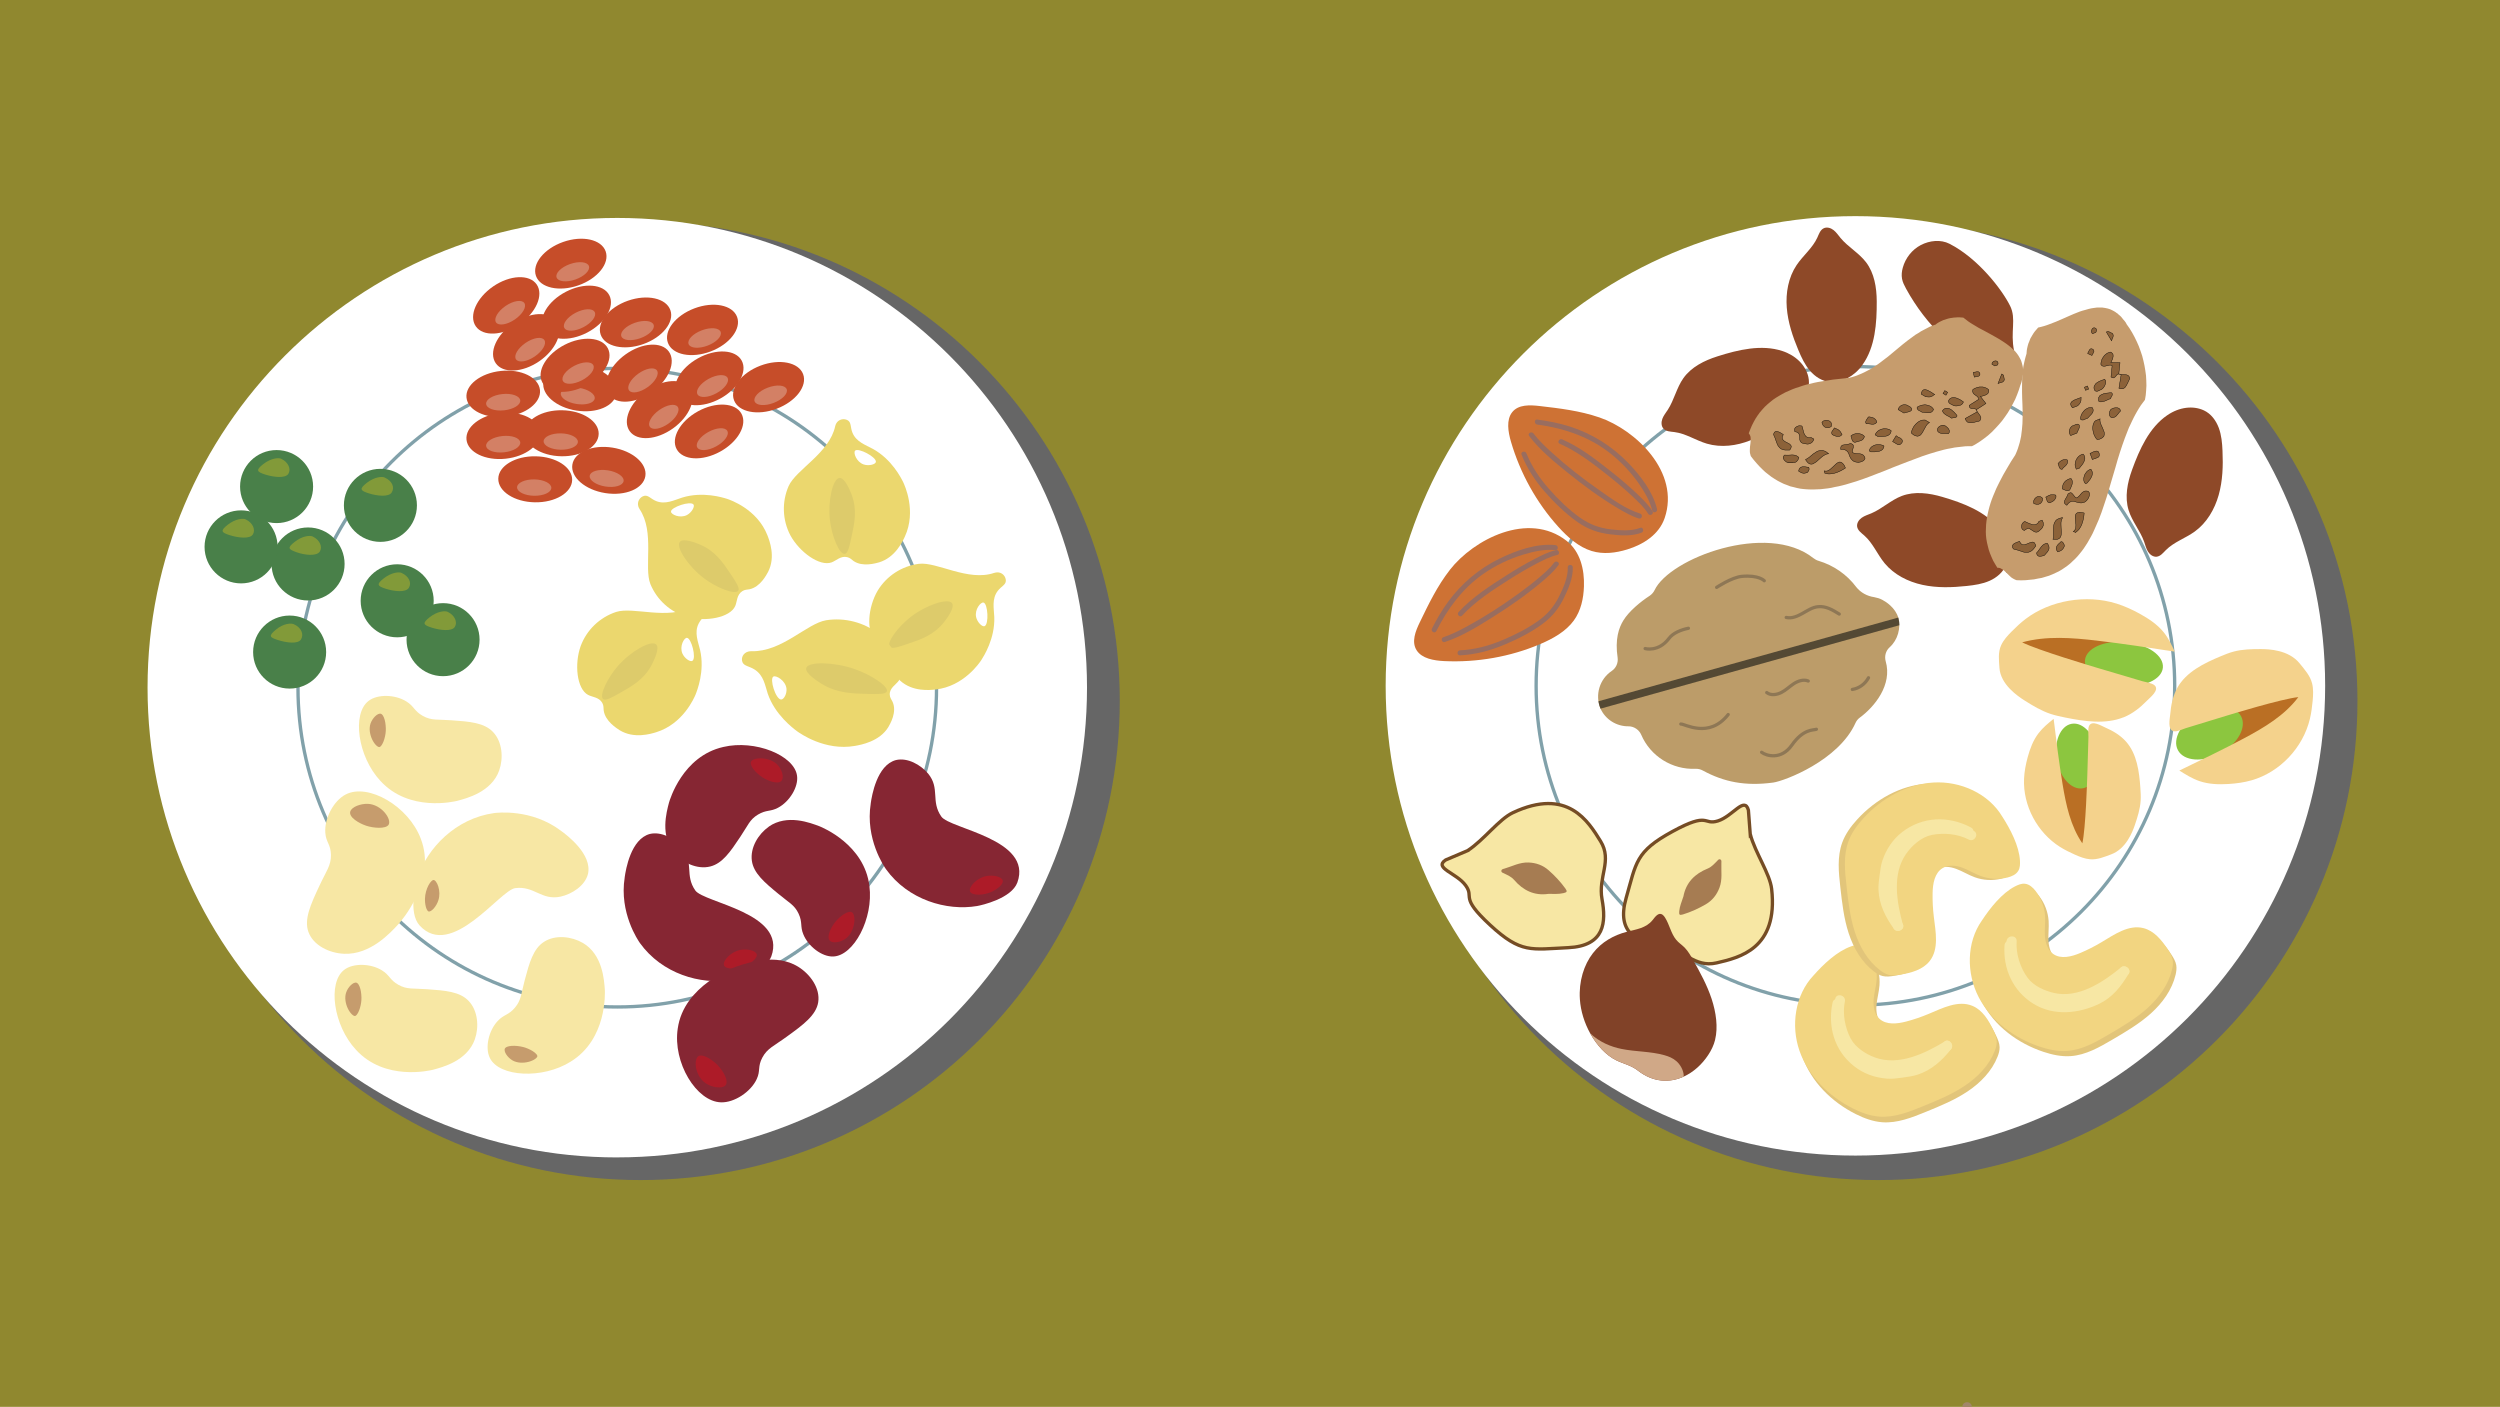
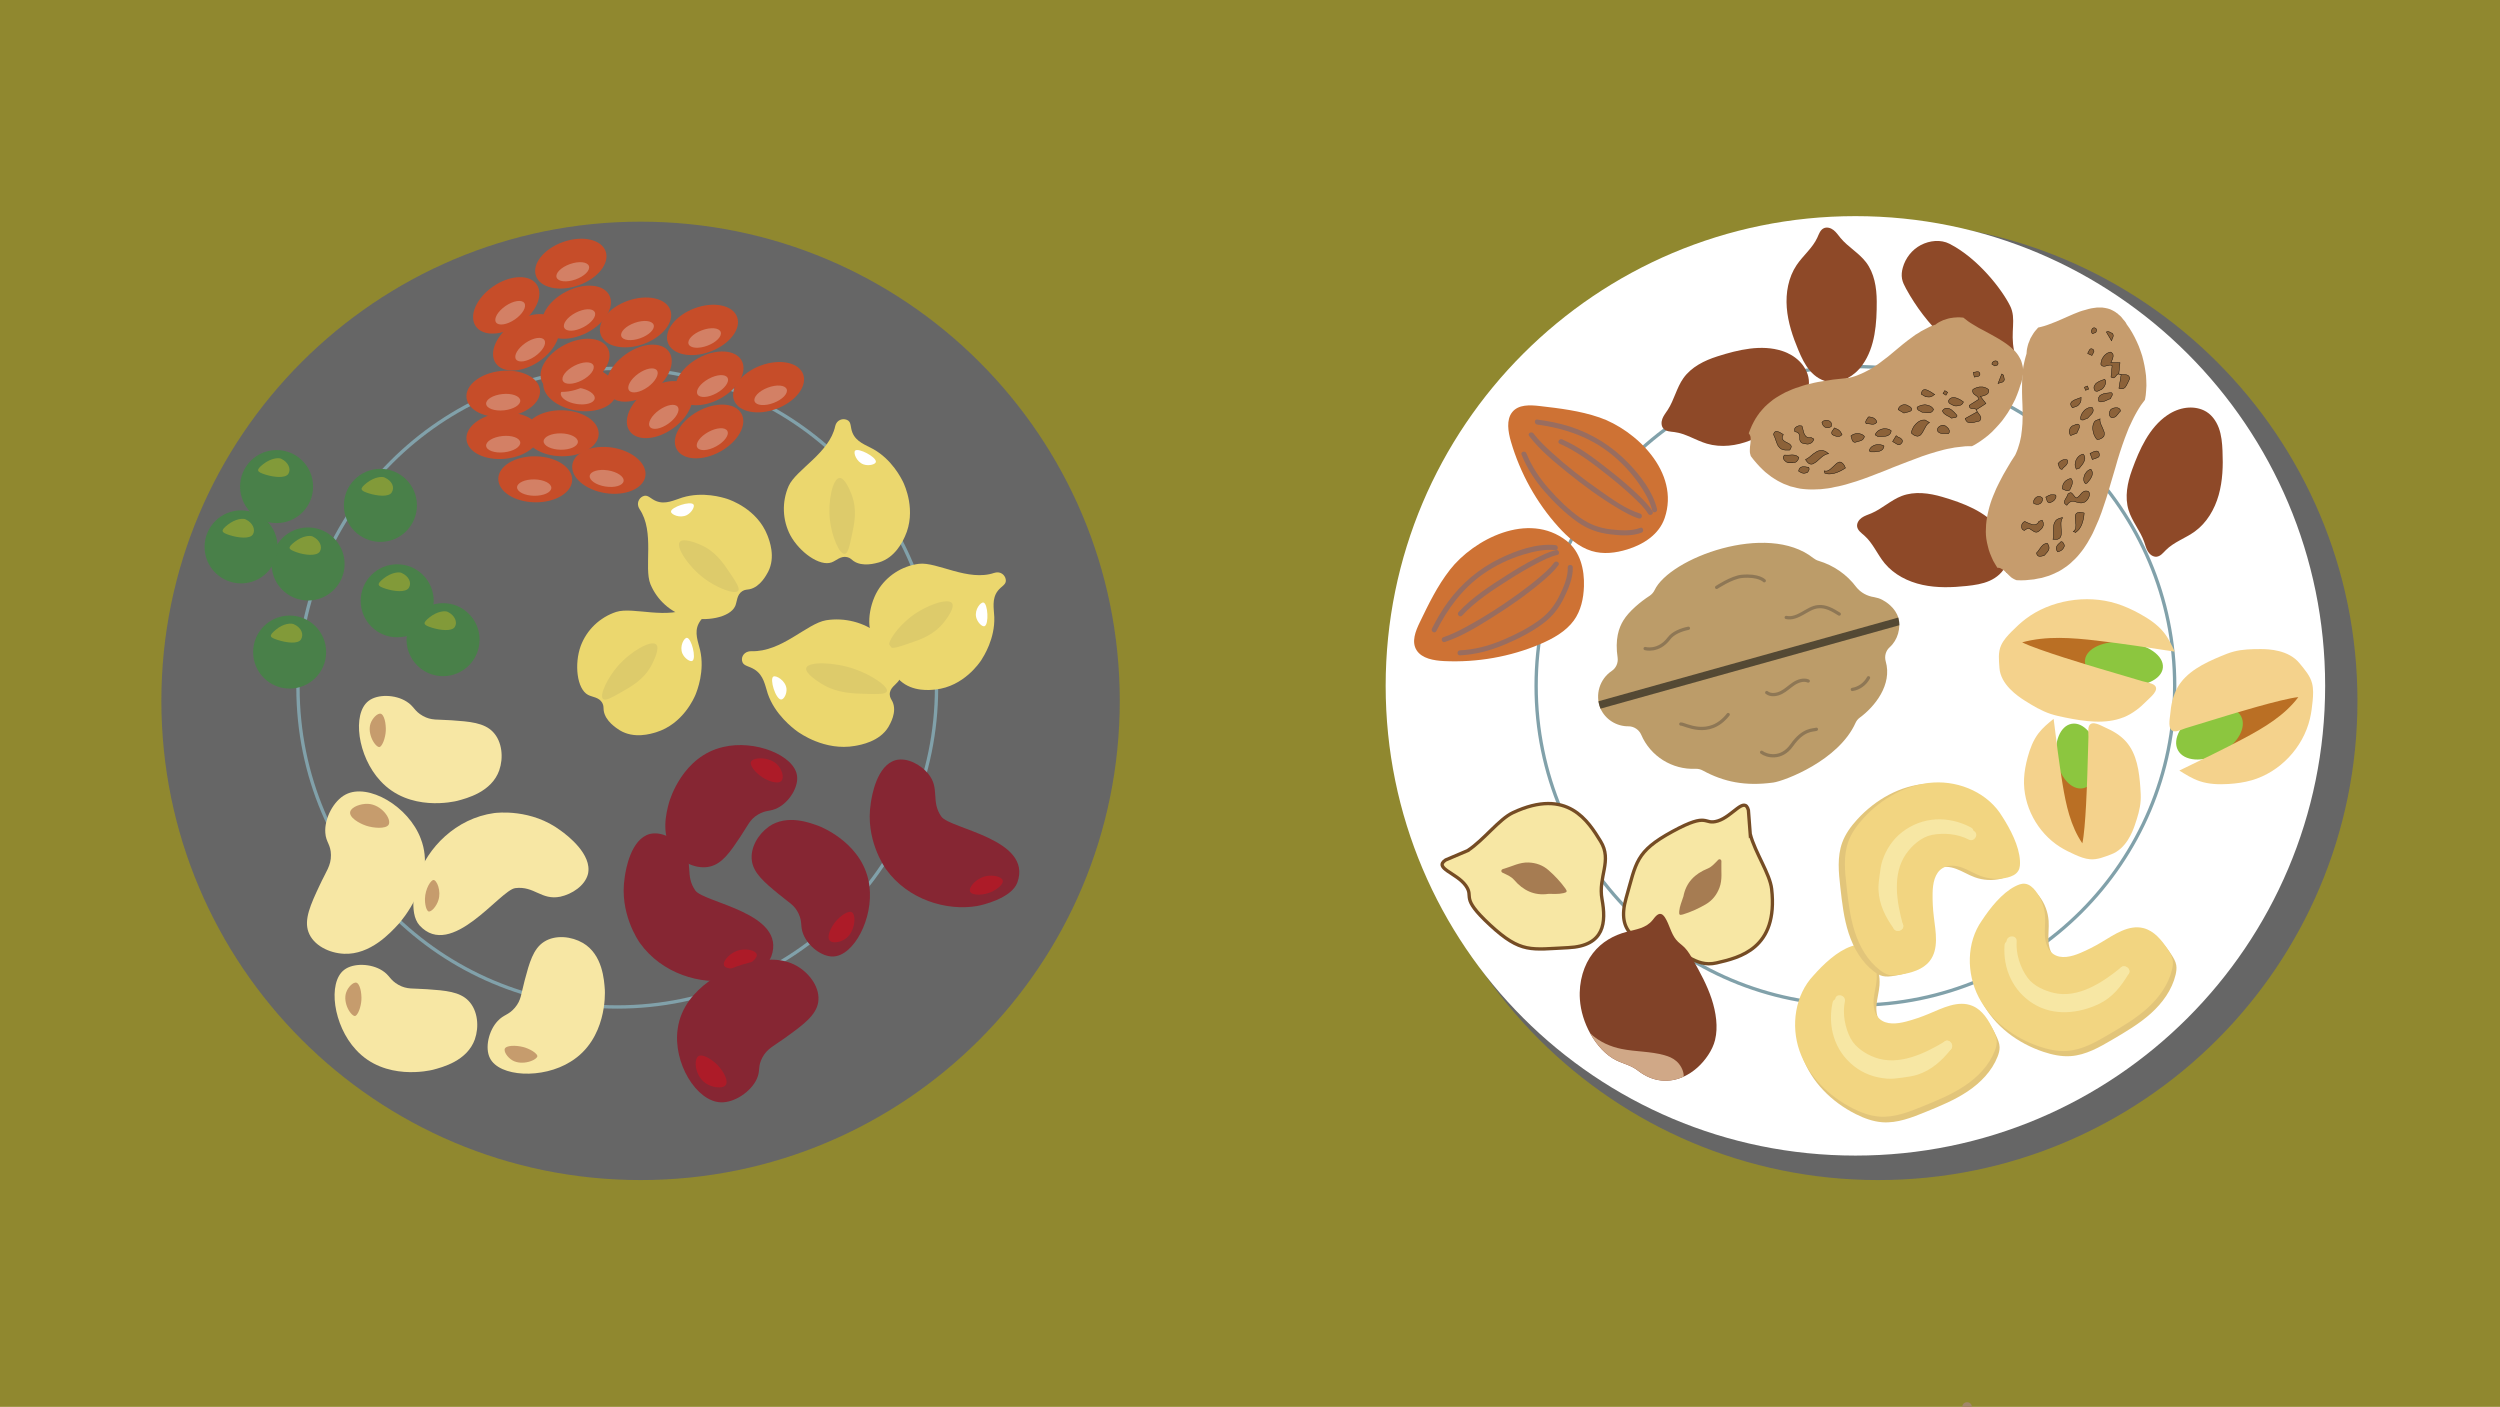
<svg xmlns="http://www.w3.org/2000/svg" width="745.51" height="419.53" version="1.1" viewBox="0 0 745.51 419.53">
  <title>Zwei Teller, auf dem links liegen verschiedene Bohnensorten, Kichererbsen, Erbsen auf dem rechten Teller verschiedene Nusssorten</title>
  <defs>
    <style>.cls-1 {
        fill: #8c6239;
        stroke: #000;
        stroke-linecap: square;
        stroke-width: .12px;
      }

      .cls-1, .cls-2, .cls-3, .cls-4, .cls-5 {
        stroke-miterlimit: 10;
      }

      .cls-1, .cls-6 {
        fill-rule: evenodd;
      }

      .cls-7 {
        clip-path: url(#a);
      }

      .cls-8, .cls-2, .cls-5 {
        fill: none;
      }

      .cls-8, .cls-6, .cls-9, .cls-10, .cls-11, .cls-12, .cls-13, .cls-14, .cls-15, .cls-16, .cls-17, .cls-18, .cls-19, .cls-20, .cls-21, .cls-22, .cls-23, .cls-24, .cls-25, .cls-26, .cls-27, .cls-28, .cls-29, .cls-30, .cls-31, .cls-32, .cls-33, .cls-34, .cls-35 {
        stroke-width: 0px;
      }

      .cls-2 {
        stroke: #8e7755;
        stroke-linecap: round;
        stroke-width: .98px;
      }

      .cls-3 {
        stroke: #f7e7a4;
      }

      .cls-3, .cls-6, .cls-21 {
        fill: #c69c6d;
      }

      .cls-4 {
        stroke: #754c24;
      }

      .cls-4, .cls-10 {
        fill: #f7e7a4;
      }

      .cls-5 {
        stroke: #81a1aa;
      }

      .cls-9 {
        fill: #f4d28c;
      }

      .cls-11 {
        fill: #829a39;
      }

      .cls-12 {
        fill: #498049;
      }

      .cls-13 {
        fill: #814228;
      }

      .cls-14 {
        fill: #544934;
      }

      .cls-15 {
        fill: #a3866a;
      }

      .cls-16 {
        fill: #c64d29;
      }

      .cls-17 {
        fill: #e2c57a;
      }

      .cls-18 {
        fill: #d38065;
      }

      .cls-19 {
        fill: #ddcb6b;
      }

      .cls-20 {
        fill: #d0a887;
      }

      .cls-22 {
        fill: #bc9c69;
      }

      .cls-23 {
        fill: #ce7234;
      }

      .cls-24 {
        fill: #a67c52;
      }

      .cls-25 {
        fill: #ad1b28;
      }

      .cls-26 {
        fill: #ba6f24;
      }

      .cls-27 {
        fill: #90882f;
      }

      .cls-28 {
        fill: #666;
      }

      .cls-29 {
        fill: #8cc63f;
      }

      .cls-30 {
        fill: #8e4928;
      }

      .cls-31 {
        fill: #996d5f;
      }

      .cls-32 {
        fill: #862633;
      }

      .cls-33 {
        fill: #f2d581;
      }

      .cls-34 {
        fill: #fff;
      }

      .cls-35 {
        fill: #ebd76e;
      }</style>
    <clipPath id="a">
      <path class="cls-8" d="m493.41 175.97c-0.3 0.64-0.84 1.26-1.44 1.67-2.82 1.82-6.23 4.68-7.86 7.35-1.37 2.21-2.55 5.63-1.71 11.19 0.19 1.53-0.49 3.07-1.77 3.9-3.6 2.44-5.02 7.03-3.4 11.11 1.5 3.39 4.86 5.47 8.49 5.4 1.59 0.03 3.07 1.05 3.72 2.53 2.73 6.38 9.18 10.45 16.24 10.14 0.7-0.04 1.47 0.14 2.13 0.52 6.27 3.41 12.66 4.72 20.99 3.58 3.36-0.46 19.51-6.56 24.54-17.8 0.3-0.64 0.71-1.15 1.24-1.54 4.42-3.22 9.8-9.8 7.75-16.84-0.41-1.47 0-3.1 1.15-4.13 2.48-2.2 3.5-5.66 2.61-8.82s-3.82-4.88-4.74-5.34c-0.75-0.42-1.61-0.66-2.45-0.82-2.06-0.3-4.02-1.34-5.37-3.02-2.79-3.74-6.72-6.45-11.22-7.81-0.59-0.15-1.09-0.49-1.58-0.83-7-5.55-17.95-5.44-27.62-2.74-9.34 2.61-17.48 7.63-19.68 12.3" />
    </clipPath>
  </defs>
  <g data-name="Ebene 2">
    <rect class="cls-27" x="-8.5" y="-8.5" width="762.52" height="437.17" />
  </g>
  <g data-name="Ebene 1">
    <path class="cls-15" d="m586.59 421.15c1.93 0 1.93-3 0-3s-1.93 3 0 3z" />
    <path class="cls-28" d="m191.02 351.9c78.92 0 142.9-63.98 142.9-142.9s-63.98-142.9-142.9-142.9-142.9 63.97-142.9 142.9 63.98 142.9 142.9 142.9" />
    <path class="cls-28" d="m560.1 351.9c78.92 0 142.9-63.98 142.9-142.9s-63.98-142.9-142.9-142.9-142.9 63.98-142.9 142.9 63.98 142.9 142.9 142.9" />
    <path class="cls-34" d="m553.29 344.6c77.36 0 140.08-62.71 140.08-140.08s-62.71-140.07-140.08-140.07-140.08 62.71-140.08 140.07 62.71 140.08 140.08 140.08" />
    <circle class="cls-5" cx="553.29" cy="204.53" r="95.21" />
-     <path class="cls-34" d="m184.07 345.14c77.36 0 140.08-62.71 140.08-140.08s-62.71-140.07-140.08-140.07-140.07 62.72-140.07 140.08 62.71 140.08 140.08 140.08" />
    <circle class="cls-5" cx="184.07" cy="205.07" r="95.21" />
    <g data-name="Ebene 1">
      <circle class="cls-12" cx="118.44" cy="179.16" r="10.89" />
      <path class="cls-11" d="m119.83 170.87c-0.8-0.4-3.1-0.2-5.39 1.6-2.3 1.8-1.9 2.3 0.6 3.1s5.99 1.2 6.89-0.3 0-3.4-2.1-4.39z" />
      <circle class="cls-12" cx="91.87" cy="168.18" r="10.89" />
      <path class="cls-11" d="m93.26 159.99c-0.8-0.4-3.1-0.2-5.39 1.6s-1.9 2.2 0.6 3.1 5.99 1.2 6.89-0.2 0-3.5-2.1-4.49z" />
      <circle class="cls-12" cx="113.44" cy="150.7" r="10.89" />
      <path class="cls-11" d="m114.74 142.41c-0.8-0.4-3.1-0.2-5.39 1.6s-1.9 2.3 0.6 3.1 5.99 1.2 6.89-0.3 0.1-3.4-2.1-4.39z" />
      <circle class="cls-12" cx="82.48" cy="145.1" r="10.89" />
      <path class="cls-11" d="m83.88 136.81c-0.8-0.4-3.1-0.2-5.39 1.6-2.3 1.8-1.9 2.3 0.6 3.1s5.99 1.2 6.89-0.2 0-3.5-2.1-4.49z" />
      <circle class="cls-12" cx="132.12" cy="190.75" r="10.89" />
      <path class="cls-11" d="m133.52 182.46c-0.8-0.4-3.1-0.2-5.39 1.6-2.3 1.8-1.9 2.3 0.6 3.1s5.99 1.2 6.89-0.2 0-3.5-2.1-4.49z" />
      <circle class="cls-12" cx="71.89" cy="163.08" r="10.89" />
      <path class="cls-11" d="m73.29 154.89c-0.8-0.4-3.1-0.2-5.39 1.6-2.3 1.8-1.9 2.3 0.6 3.1s5.99 1.2 6.89-0.2 0-3.5-2.1-4.49z" />
      <circle class="cls-12" cx="86.37" cy="194.45" r="10.89" />
      <path class="cls-11" d="m87.67 186.16c-0.8-0.4-3.1-0.3-5.39 1.6s-1.9 2.3 0.6 3.1 5.99 1.3 6.89-0.2 0.1-3.5-2.1-4.49z" />
    </g>
    <path class="cls-32" d="m186.29 261.64c-1.69 10.57 4.04 18.86 4.54 19.58 6.56 9.15 18.09 12.53 27.17 10.99 1.3-0.22 10.28-2.23 12.02-7.04 4.62-12.93-20.1-15.94-22.68-19.63-3.23-4.61-0.31-8.41-3.94-12.82-2.23-2.64-6.15-4.86-9.62-4.03-5.66 1.52-7.17 10.59-7.5 12.96" />
    <path class="cls-25" d="m215.9 287.88c0.5 1.26 4.09 1.26 6.65 0 1.37-0.66 3.44-2.18 3.1-3.32s-2.85-1.67-4.8-1.3c-2.87 0.48-5.43 3.26-4.95 4.61" />
    <path class="cls-32" d="m229.24 246.54c-3.07 2.15-5.58 6.2-5.03 10.16 0.52 3.68 3.72 6.41 7.88 9.83 3.13 2.62 4.81 3.28 6.05 5.92 1.24 2.65 0.41 3.76 1.42 6.18 1.44 3.58 5.55 6.73 8.9 6.6 6.14-0.18 12.06-11.35 10.8-21.01-1.5-12.39-14.08-17.48-14.83-17.8-2.7-1.02-9.67-3.77-15.2 0.1" />
    <path class="cls-25" d="m249.14 274.85c-1.27 1.57-2.76 4.45-1.71 5.63 0.91 0.97 3.24 0.48 4.68-0.52 2.87-2.01 3.31-7.05 1.94-7.92-1.14-0.65-3.63 1.25-4.9 2.82" />
    <path class="cls-16" d="m150.78 124.27c6.05-0.64 10.64-4.21 10.24-7.98s-5.62-6.31-11.67-5.67-10.64 4.21-10.24 7.98 5.62 6.31 11.67 5.67" />
    <path class="cls-18" d="m150.31 122.36c2.81-0.3 4.97-1.62 4.83-2.96s-2.53-2.19-5.34-1.89-4.97 1.62-4.83 2.96 2.53 2.19 5.34 1.89" />
    <path class="cls-16" d="m167.4 136.06c6.08 0.11 11.07-2.88 11.13-6.67 0.07-3.79-4.81-6.95-10.9-7.05-6.08-0.11-11.07 2.88-11.13 6.67-0.07 3.79 4.81 6.95 10.9 7.05" />
    <path class="cls-18" d="m167.18 134.11c2.82 0.05 5.13-1 5.15-2.35s-2.25-2.48-5.07-2.53-5.13 1.01-5.15 2.35c-0.02 1.35 2.25 2.48 5.07 2.53" />
    <path class="cls-16" d="m150.78 136.79c6.05-0.64 10.64-4.21 10.24-7.98s-5.62-6.31-11.67-5.67-10.64 4.21-10.24 7.98 5.62 6.31 11.67 5.67" />
    <path class="cls-18" d="m150.31 134.88c2.81-0.3 4.97-1.62 4.83-2.96s-2.53-2.19-5.34-1.89-4.97 1.62-4.83 2.96 2.53 2.19 5.34 1.89" />
    <path class="cls-16" d="m180.49 147.04c6.01 0.95 11.36-1.31 11.96-5.06 0.59-3.74-3.8-7.55-9.81-8.5s-11.36 1.31-11.96 5.06 3.8 7.55 9.81 8.5" />
    <path class="cls-18" d="m180.53 145.08c2.79 0.44 5.22-0.28 5.43-1.61s-1.88-2.77-4.67-3.21-5.22 0.28-5.43 1.61 1.88 2.77 4.67 3.21" />
    <path class="cls-16" d="m159.49 149.79c6.08 0.11 11.07-2.88 11.13-6.67 0.07-3.79-4.81-6.95-10.9-7.05-6.08-0.11-11.07 2.88-11.13 6.67-0.07 3.79 4.81 6.95 10.9 7.05" />
    <path class="cls-18" d="m159.26 147.84c2.82 0.05 5.13-1 5.15-2.35s-2.25-2.48-5.07-2.53-5.13 1.01-5.15 2.35c-0.02 1.35 2.25 2.48 5.07 2.53" />
    <path class="cls-16" d="m171.86 122.43c6.01 0.95 11.36-1.31 11.96-5.06 0.59-3.74-3.8-7.55-9.81-8.5s-11.36 1.31-11.96 5.06 3.8 7.55 9.81 8.5" />
    <path class="cls-18" d="m171.91 120.47c2.79 0.44 5.22-0.28 5.43-1.61s-1.88-2.77-4.67-3.21-5.22 0.28-5.43 1.61 1.88 2.77 4.67 3.21" />
    <path class="cls-22" d="m489.43 219.12c-0.65-1.48-2.12-2.5-3.72-2.53-3.63 0.06-6.99-2.01-8.49-5.4-1.61-4.07-0.2-8.67 3.4-11.11 1.27-0.83 1.96-2.37 1.77-3.9-0.84-5.56 0.35-8.98 1.72-11.19 1.63-2.67 5.04-5.53 7.86-7.35 0.6-0.41 1.14-1.03 1.44-1.67 4.49-9.5 33.55-20.47 47.31-9.56 0.49 0.34 0.98 0.68 1.58 0.83 4.51 1.36 8.44 4.07 11.23 7.81 1.34 1.69 3.3 2.73 5.36 3.02 0.84 0.16 1.7 0.4 2.45 0.82 0.92 0.46 3.9 2.32 4.74 5.34s-0.14 6.62-2.61 8.82c-1.14 1.03-1.56 2.66-1.15 4.13 2.05 7.04-3.34 13.62-7.75 16.84-0.53 0.39-0.94 0.9-1.24 1.54-5.03 11.24-21.18 17.33-24.54 17.8-8.33 1.13-14.72-0.17-20.99-3.58-0.66-0.37-1.42-0.55-2.13-0.52-7.05 0.31-13.51-3.77-16.24-10.14" />
    <g class="cls-7" clip-path="url(#a)">
      <path class="cls-14" d="m571.54 185.01-98.25 27.43c-0.59 0.16-1.25-0.21-1.41-0.8s0.21-1.25 0.8-1.41l98.25-27.43c0.59-0.16 1.25 0.21 1.41 0.8s-0.21 1.25-0.8 1.41" />
    </g>
    <path class="cls-2" d="m557.19 202.11c-0.99 1.86-2.77 3.15-4.82 3.49m-25.52 0.93c1.21 0.93 2.97 0.68 4.36-0.03s2.44-1.79 3.71-2.62 2.95-1.38 4.3-0.8m2.43 14.39c-0.94 0.34-3.86-0.19-7.32 4.74-3.18 4.54-7.68 3.18-9.01 2.12m-24.09-8.42c1.16-0.09 8.39 4.48 14.12-2.83m17.31-28.95c1.7 0.4 3.38-0.39 4.82-1.19s2.97-1.86 4.67-2.02c2.31-0.25 4.4 0.99 6.32 2.2m-36.56-7.96s4.48-2.99 7.49-3.28c5.1-0.47 6.71 1.3 6.71 1.3m-35.52 20.23s3.96 1.12 7.09-3.01c1.27-1.7 3.71-2.62 5.81-3.05" />
    <path class="cls-30" d="m555.43 108.76c3.77-5.31 4.25-12.39 4.22-18.9-0.02-4.1-0.71-8.41-3.2-11.67-2.13-2.78-5.36-4.53-7.59-7.22-0.67-0.81-1.26-1.71-2.09-2.36s-2-1-2.95-0.53c-1.02 0.5-1.41 1.72-1.88 2.76-1.42 3.13-4.27 5.36-6.19 8.22-2.46 3.67-3.27 8.27-2.93 12.67s1.77 8.66 3.48 12.73c0.91 2.16 1.91 4.31 3.44 6.09 1.52 1.78 3.64 3.16 5.97 3.34 3.51 0.28 7.21-1.59 9.73-5.13" />
    <path class="cls-30" d="m581.36 72.7c-2.63-1.35-5.95-0.99-8.57 0.38s-4.59 3.89-5.37 6.74c-0.3 1.07-0.43 2.2-0.23 3.3 0.19 1.05 0.69 2.02 1.2 2.96 2.98 5.46 6.81 10.45 11.31 14.74 2.11 2.02 4.43 3.92 7.17 4.92 1.56 0.57 3.2 0.83 4.84 1.1 1.71 0.27 3.42 0.55 5.13 0.82 1.07 0.17 2.27 0.31 3.13-0.35 0.94-0.72 0.88-1.53 0.64-2.69-1.19-5.67 0.75-9.49-1.18-13.39-2.45-4.94-9.59-14.2-18.07-18.53" />
    <path class="cls-17" d="m541.64 292.57c-5.5 5.83-6.81 14.91-4.17 22.48s8.78 13.6 15.95 17.19c2.46 1.23 5.1 2.21 7.85 2.42 4.5 0.34 8.87-1.4 13.05-3.11 4.29-1.75 8.6-3.52 12.45-6.1s7.23-6.05 8.92-10.37c0.35-0.9 0.63-1.85 0.6-2.82-0.03-1.17-0.51-2.27-1-3.33-1.4-2.99-3.25-6.08-6.31-7.32-4.19-1.71-8.8 0.65-12.98 2.41-2.17 0.91-4.41 1.68-6.69 2.28-2.73 0.72-5.99 1.08-8.04-0.85-1.47-1.39-1.86-3.6-1.7-5.62s0.75-3.98 0.9-6c0.2-2.66-0.41-5.38-1.72-7.7-0.66-1.16-1.59-2.3-2.89-2.61-0.98-0.24-2.01 0.03-2.96 0.36-4.21 1.43-8.32 5.37-11.27 8.7z" />
    <path class="cls-33" d="m540.79 290.89c-5.5 5.83-6.81 14.91-4.17 22.48s8.78 13.6 15.95 17.19c2.46 1.23 5.1 2.21 7.85 2.42 4.5 0.34 8.87-1.4 13.05-3.11 4.29-1.75 8.6-3.52 12.45-6.1s7.23-6.05 8.92-10.37c0.35-0.9 0.63-1.85 0.6-2.82-0.03-1.17-0.51-2.27-1-3.33-1.4-2.99-3.25-6.08-6.31-7.32-4.19-1.71-8.8 0.65-12.98 2.41-2.17 0.91-4.41 1.68-6.69 2.28-2.73 0.72-5.99 1.08-8.04-0.85-1.47-1.39-1.86-3.6-1.7-5.62 0.15-2.02 0.75-3.98 0.9-6 0.2-2.66-0.41-5.38-1.72-7.7-0.66-1.16-1.59-2.3-2.89-2.61-0.98-0.24-2.01 0.03-2.96 0.36-4.21 1.43-8.32 5.37-11.27 8.7z" />
    <path class="cls-10" d="m546.48 298.97c-1.52 7.11 0.55 14.36 6.37 18.94 2.88 2.27 6.14 3.42 9.79 3.74 1.53 0.14 3.03-0.08 4.54-0.28 1.6-0.22 3.26-0.43 4.8-0.95 4.06-1.37 7.16-4.17 9.77-7.48 1.18-1.5-0.93-3.64-2.12-2.12-1.99 2.53-4.2 4.81-7.15 6.19-2.42 1.13-5.32 1.51-7.97 1.69-6.07 0.41-11.82-3.35-14.3-8.82-1.43-3.16-1.56-6.75-0.84-10.1 0.4-1.88-2.49-2.69-2.89-0.8z" />
    <path class="cls-10" d="m547.25 297.86c-0.92 4.31-0.05 9.02 1.84 12.96 1.56 3.27 4.98 5.63 8.22 7.01 8.13 3.46 17.1-0.43 24.14-4.67 1.65-1 0.14-3.59-1.51-2.59-5.98 3.61-13.73 7.35-20.8 4.78-2.78-1.01-5.8-2.96-7.24-5.62-1.72-3.19-2.51-7.52-1.75-11.07 0.4-1.88-2.49-2.69-2.89-0.8z" />
    <path class="cls-23" d="m432.36 169.94c-3.75 4.8-6.37 10.24-8.97 15.63-1.29 2.67-2.56 5.85-0.93 8.37 1.57 2.44 5.1 3.05 8.2 3.2 9.78 0.47 19.69-1.28 28.56-5.04 3.9-1.65 7.72-3.79 10.09-7.05 2.16-2.97 2.91-6.62 3.03-10.19 0.17-4.96-1.05-10.36-5.2-13.6-11.41-8.89-27.69-0.42-34.78 8.67z" />
    <path class="cls-31" d="m463.83 162.54c-5.64-0.56-11.75 1.63-16.72 4.07-6.08 2.98-11.25 7.36-15.26 12.81-1.86 2.52-3.43 5.24-4.84 8.03-0.43 0.86 0.86 1.62 1.3 0.76 3.32-6.62 7.77-12.67 13.88-16.97 3.67-2.58 7.78-4.56 12.07-5.86 3.05-0.92 6.36-1.66 9.57-1.34 0.96 0.1 0.95-1.41 0-1.5z" />
    <path class="cls-31" d="m467.51 169.17c0.11 2.94-1.29 6.08-2.57 8.65-1.52 3.05-3.44 5.33-6.22 7.31-3.32 2.36-7.04 4.23-10.79 5.8-4.01 1.67-8.21 2.8-12.56 3-0.96 0.05-0.97 1.55 0 1.5 4.63-0.22 9.08-1.42 13.34-3.22 3.99-1.68 7.96-3.68 11.44-6.28 2.8-2.1 4.72-4.53 6.24-7.66 1.33-2.73 2.74-5.99 2.62-9.09-0.04-0.96-1.54-0.97-1.5 0z" />
    <path class="cls-31" d="m463.45 167.78c-1.14 1.56-2.65 2.88-4.1 4.13-2.11 1.83-4.33 3.52-6.59 5.16-4.85 3.51-9.9 6.79-15.16 9.65-2.3 1.25-4.66 2.46-7.15 3.28-0.91 0.3-0.52 1.75 0.4 1.45 4.98-1.64 9.62-4.5 14.03-7.26 5.18-3.24 10.26-6.76 14.93-10.71 1.77-1.5 3.55-3.07 4.93-4.94 0.57-0.78-0.73-1.53-1.3-0.76z" />
    <path class="cls-31" d="m463.97 164.05c-2.17 0.49-4.25 1.55-6.22 2.57-2.9 1.49-5.72 3.17-8.47 4.92-4.99 3.18-10.3 6.6-14.33 10.98-0.65 0.71 0.41 1.77 1.06 1.06 3.95-4.3 9.14-7.63 14.03-10.75 2.68-1.7 5.41-3.33 8.23-4.79 1.94-1 3.96-2.06 6.11-2.54 0.94-0.21 0.54-1.66-0.4-1.45z" />
    <path class="cls-26" d="m632.55 233.43c0.08-1.74 0.05-3.51-0.44-5.18-0.86-2.92-3.05-5.28-5.49-7.09-2.45-1.81-5.21-4.43-7.75-4.82-2.88 0.18-8.6 10.84-9.04 17.6s2.28 13.74 7.44 18.13c2.31 1.97 7.25 4.36 9.47 1.02 2.25-3.39 3.72-7.77 4.67-11.69 0.63-2.61 1.02-5.28 1.14-7.96z" />
    <ellipse class="cls-29" transform="rotate(-9.71 619.59 225.46)" cx="619.45" cy="225.43" rx="6.22" ry="9.76" />
    <path class="cls-9" d="m633.97 221.12c3.28 3.69 3.96 8.96 4.3 13.89 0.09 1.25 0.16 2.51 0.08 3.76-0.16 2.49-0.93 4.9-1.73 7.26-0.7 2.06-2.62 7.1-7.05 8.74-2.04 0.76-4.12 1.65-6.29 1.47-1.59-0.14-3.1-0.74-4.56-1.39-1.5-0.67-2.98-1.4-4.38-2.27-6.81-4.29-11.13-12.34-10.76-20.39 0.1-2.14 0.51-4.26 1.07-6.34 0.69-2.56 1.64-5.09 3.25-7.2 1.26-1.65 2.89-2.98 4.5-4.29 0.8 6.49 1.6 12.99 2.66 19.44 1.02 6.18 2.36 12.51 5.9 17.68 1-4.29 1.45-19.19 1.49-20.46 0.07-2.49 0.15-4.98 0.22-7.47 0.04-1.27 0.08-2.53 0.11-3.8 0.03-0.94-0.23-2.49 0.22-3.35 0.88-1.68 3.57 0.02 4.78 0.54 2.29 1 4.5 2.29 6.18 4.17z" />
    <path class="cls-30" d="m531.46 104.66c-6.19-2.02-13.1-0.37-19.3 1.6-3.91 1.24-7.81 3.18-10.18 6.53-2.02 2.86-2.73 6.46-4.63 9.4-0.57 0.88-1.26 1.71-1.63 2.7-0.37 0.98-0.36 2.21 0.37 2.97 0.79 0.82 2.06 0.84 3.2 0.98 3.41 0.42 6.39 2.48 9.69 3.46 4.23 1.25 8.87 0.66 12.97-0.98s7.74-4.27 11.11-7.11c1.79-1.51 3.54-3.11 4.79-5.09 1.24-1.98 1.93-4.41 1.41-6.7-0.78-3.44-3.66-6.41-7.79-7.76" />
    <path class="cls-30" d="m596.11 157.66c-4-5.14-10.64-7.64-16.89-9.48-3.94-1.16-8.25-1.74-12.09-0.29-3.27 1.24-5.88 3.83-9.1 5.19-0.97 0.41-2 0.71-2.86 1.32s-1.53 1.63-1.36 2.67c0.19 1.12 1.24 1.85 2.1 2.6 2.59 2.26 3.9 5.63 6.09 8.29 2.81 3.41 6.98 5.51 11.29 6.45 4.32 0.94 8.8 0.8 13.19 0.33 2.33-0.25 4.68-0.59 6.82-1.54s4.07-2.58 4.92-4.76c1.28-3.28 0.56-7.36-2.11-10.79" />
    <path class="cls-30" d="m646.29 123.82c-5.37 3.67-8.28 10.16-10.5 16.28-1.4 3.86-2.24 8.13-1.03 12.05 1.03 3.34 3.46 6.1 4.63 9.4 0.35 0.99 0.59 2.04 1.15 2.94 0.55 0.89 1.53 1.63 2.58 1.52 1.13-0.12 1.92-1.13 2.72-1.94 2.42-2.45 5.86-3.55 8.65-5.57 3.58-2.59 5.93-6.63 7.13-10.88s1.34-8.73 1.14-13.15c-0.1-2.34-0.3-4.71-1.12-6.9s-2.32-4.22-4.45-5.2c-3.2-1.48-7.31-1.01-10.9 1.45" />
    <path class="cls-17" d="m595.22 243.84c-4.11-6.88-12.49-10.62-20.5-10.14-8 0.47-15.48 4.74-20.89 10.66-1.86 2.04-3.52 4.3-4.47 6.89-1.55 4.24-1.07 8.92-0.56 13.4 0.52 4.6 1.04 9.24 2.48 13.64 1.43 4.4 3.85 8.61 7.54 11.41 0.77 0.59 1.61 1.11 2.55 1.35 1.13 0.29 2.33 0.13 3.48-0.06 3.26-0.53 6.73-1.47 8.76-4.08 2.78-3.57 1.77-8.65 1.22-13.14-0.29-2.34-0.41-4.7-0.37-7.06 0.05-2.82 0.59-6.06 3.01-7.5 1.74-1.04 3.97-0.81 5.87-0.11s3.63 1.81 5.53 2.5c2.51 0.92 5.29 1.07 7.88 0.44 1.3-0.32 2.65-0.9 3.3-2.07 0.5-0.88 0.51-1.94 0.46-2.95-0.23-4.44-2.9-9.47-5.3-13.21z" />
    <path class="cls-33" d="m597.07 243.49c-4.11-6.88-12.49-10.62-20.5-10.14s-15.48 4.74-20.89 10.66c-1.86 2.04-3.52 4.3-4.47 6.89-1.55 4.24-1.07 8.92-0.56 13.4 0.52 4.6 1.04 9.24 2.48 13.64 1.43 4.4 3.85 8.61 7.54 11.41 0.77 0.59 1.61 1.11 2.55 1.35 1.13 0.29 2.33 0.13 3.48-0.06 3.26-0.53 6.73-1.47 8.76-4.08 2.78-3.57 1.77-8.65 1.22-13.14-0.29-2.34-0.41-4.7-0.37-7.06 0.05-2.82 0.59-6.06 3.01-7.5 1.74-1.04 3.97-0.81 5.87-0.11s3.63 1.81 5.53 2.5c2.51 0.92 5.29 1.07 7.88 0.44 1.3-0.32 2.65-0.9 3.3-2.07 0.5-0.88 0.51-1.94 0.46-2.95-0.23-4.44-2.9-9.47-5.3-13.21z" />
    <path class="cls-10" d="m587.73 246.74c-6.69-3.54-14.45-3.29-20.52 1.41-2.8 2.17-4.72 5.1-5.86 8.45-0.45 1.31-0.62 2.71-0.8 4.08-0.21 1.53-0.44 3.11-0.38 4.66 0.17 4.33 2.06 8.13 4.56 11.57 1.12 1.55 3.73 0.05 2.59-1.51-2.34-3.24-4.3-6.86-4.14-10.98 0.13-3.39 0.67-6.77 2.33-9.76 1.89-3.4 5.19-5.85 8.94-6.89 4.01-1.12 8.15-0.35 11.78 1.57 1.71 0.9 3.22-1.69 1.51-2.59z" />
    <path class="cls-10" d="m588.58 247.78c-3.84-2.04-8.42-2.41-12.67-1.79-3.79 0.55-7.18 3.34-9.46 6.28-5.35 6.87-4.02 16.46-1.88 24.28 0.51 1.86 3.4 1.07 2.89-0.8-1.82-6.64-3.3-14.99 0.91-21.07 1.75-2.53 4.61-5.08 7.71-5.7 3.54-0.71 7.79-0.31 10.99 1.38 1.7 0.9 3.22-1.69 1.51-2.59z" />
    <path class="cls-17" d="m592.07 276.05c-4.62 6.55-4.63 15.73-0.95 22.85s10.62 12.22 18.23 14.76c2.61 0.87 5.36 1.47 8.11 1.28 4.51-0.3 8.58-2.64 12.48-4.93 3.99-2.34 8.02-4.71 11.46-7.8s6.3-7.02 7.37-11.52c0.22-0.94 0.36-1.92 0.2-2.88-0.2-1.15-0.82-2.18-1.46-3.16-1.81-2.76-4.08-5.55-7.28-6.35-4.39-1.09-8.62 1.89-12.5 4.22-2.02 1.21-4.13 2.28-6.3 3.2-2.6 1.1-5.77 1.92-8.08 0.3-1.65-1.17-2.35-3.3-2.48-5.32-0.14-2.02 0.18-4.05 0.04-6.07-0.18-2.66-1.17-5.27-2.8-7.38-0.82-1.06-1.9-2.05-3.23-2.18-1-0.1-1.98 0.32-2.88 0.77-3.96 2.01-7.48 6.49-9.92 10.2z" />
    <path class="cls-33" d="m591 274.51c-4.62 6.55-4.63 15.73-0.95 22.85s10.62 12.22 18.23 14.76c2.61 0.87 5.36 1.47 8.11 1.28 4.51-0.3 8.58-2.64 12.48-4.93 3.99-2.34 8.02-4.71 11.46-7.8s6.3-7.02 7.37-11.52c0.22-0.94 0.36-1.92 0.2-2.88-0.2-1.15-0.82-2.18-1.46-3.16-1.81-2.76-4.08-5.55-7.28-6.35-4.39-1.09-8.62 1.89-12.5 4.22-2.02 1.21-4.13 2.28-6.3 3.2-2.6 1.1-5.77 1.92-8.08 0.3-1.65-1.17-2.35-3.3-2.48-5.32-0.14-2.02 0.18-4.05 0.04-6.07-0.18-2.66-1.17-5.27-2.8-7.38-0.82-1.06-1.9-2.05-3.23-2.18-1-0.1-1.98 0.32-2.88 0.77-3.96 2.01-7.48 6.49-9.92 10.2z" />
    <path class="cls-10" d="m597.76 281.89c-0.49 7.05 2.56 13.73 8.65 17.46 6.02 3.69 13.4 2.95 19.59-0.01 3.91-1.87 6.63-5.29 8.76-8.96 0.97-1.67-1.62-3.19-2.59-1.51-1.65 2.84-3.58 5.45-6.43 7.19-2.3 1.4-5.29 2.31-7.94 2.73-5.93 0.94-12-2.06-15.02-7.2-1.73-2.95-2.26-6.32-2.03-9.69 0.13-1.93-2.87-1.92-3 0z" />
    <path class="cls-10" d="m598.36 280.69c-0.29 4.27 1.26 8.96 3.71 12.45 2.08 2.97 5.71 4.84 9.15 5.74 8.59 2.25 16.92-2.98 23.3-8.19 1.5-1.22-0.64-3.33-2.12-2.12-5.38 4.4-12.72 9.27-20.03 7.5-2.79-0.67-5.94-2.08-7.7-4.45-2.23-3-3.56-7.21-3.3-10.94 0.13-1.93-2.87-1.92-3 0z" />
    <path class="cls-26" d="m662.57 202.2c-1.83 0.53-3.65 1.18-5.21 2.27-2.73 1.91-4.41 5.01-5.42 8.18-1.02 3.17-2.77 6.95-2.28 9.73 1.2 2.92 14.26 5.11 21.42 3.19s13.44-7.18 16.18-14.07c1.23-3.09 1.98-9.05-2.27-10.18-4.31-1.15-9.36-1.13-13.76-0.74-2.93 0.26-5.83 0.8-8.66 1.61z" />
    <ellipse class="cls-29" transform="rotate(-28.41 658.97 218.6)" cx="658.87" cy="218.59" rx="10.69" ry="6.81" />
    <path class="cls-9" d="m649.31 205.05c2.68-4.7 7.9-7.26 12.89-9.34 1.27-0.53 2.54-1.05 3.87-1.4 2.64-0.71 5.41-0.75 8.14-0.75 2.39 0 8.28 0.23 11.54 4.25 1.5 1.85 3.16 3.69 3.73 6 0.42 1.7 0.32 3.48 0.16 5.22-0.17 1.79-0.4 3.59-0.82 5.34-2.05 8.57-8.89 15.87-17.36 18.31-2.26 0.65-4.6 0.97-6.94 1.11-2.89 0.18-5.86 0.08-8.6-0.85-2.16-0.73-4.11-1.95-6.03-3.16 6.45-3.11 12.91-6.22 19.23-9.58 6.05-3.22 12.14-6.83 16.26-12.32-4.8 0.46-20.41 5.23-21.73 5.64-2.61 0.8-5.22 1.59-7.82 2.39-1.33 0.41-2.65 0.81-3.98 1.22-0.99 0.3-2.5 1.11-3.55 0.94-2.05-0.33-1.24-3.71-1.12-5.15 0.23-2.73 0.79-5.47 2.16-7.87z" />
    <path class="cls-16" d="m194.52 116.85c4.94-3.55 7.15-8.93 4.94-12-2.21-3.08-8.01-2.69-12.95 0.86s-7.15 8.93-4.94 12c2.21 3.08 8.01 2.69 12.95-0.86" />
    <path class="cls-18" d="m193.17 115.42c2.29-1.65 3.51-3.87 2.72-4.97-0.79-1.09-3.28-0.65-5.58 1-2.29 1.65-3.51 3.87-2.72 4.97 0.79 1.09 3.28 0.65 5.58-1" />
    <path class="cls-16" d="m214.81 118.84c5.34-2.93 8.18-7.99 6.36-11.31s-7.62-3.65-12.96-0.72-8.18 7.99-6.36 11.31 7.62 3.65 12.96 0.72" />
    <path class="cls-18" d="m213.65 117.26c2.48-1.36 3.96-3.42 3.31-4.6s-3.18-1.04-5.66 0.32-3.96 3.42-3.31 4.6 3.18 1.04 5.66-0.32" />
    <path class="cls-16" d="m200.73 127.72c4.94-3.55 7.15-8.93 4.94-12-2.21-3.08-8.01-2.69-12.95 0.86s-7.15 8.93-4.94 12c2.21 3.08 8.01 2.69 12.95-0.86" />
    <path class="cls-18" d="m199.38 126.29c2.29-1.65 3.51-3.87 2.72-4.97-0.79-1.09-3.28-0.65-5.58 1-2.29 1.65-3.51 3.87-2.72 4.97 0.79 1.09 3.28 0.65 5.58-1" />
    <path class="cls-16" d="m231.62 121.88c5.69-2.15 9.22-6.77 7.87-10.32-1.34-3.54-7.04-4.67-12.73-2.52s-9.22 6.77-7.87 10.32c1.34 3.54 7.04 4.67 12.73 2.52" />
    <path class="cls-18" d="m230.68 120.16c2.64-1 4.39-2.83 3.92-4.09-0.48-1.26-3.01-1.47-5.65-0.47s-4.39 2.83-3.92 4.09c0.48 1.26 3 1.47 5.65 0.47" />
    <path class="cls-16" d="m214.75 134.68c5.34-2.93 8.18-7.99 6.36-11.31s-7.62-3.65-12.96-0.72-8.18 7.99-6.36 11.31 7.62 3.65 12.96 0.72" />
    <path class="cls-18" d="m213.58 133.1c2.48-1.36 3.96-3.42 3.31-4.6s-3.18-1.04-5.66 0.32-3.96 3.42-3.31 4.6 3.18 1.04 5.66-0.32" />
    <path class="cls-16" d="m211.92 104.8c5.69-2.15 9.22-6.77 7.87-10.32-1.34-3.54-7.04-4.67-12.73-2.52s-9.22 6.77-7.87 10.32c1.34 3.54 7.04 4.67 12.73 2.52" />
    <path class="cls-18" d="m210.99 103.07c2.64-1 4.39-2.83 3.92-4.09-0.48-1.26-3.01-1.47-5.65-0.47s-4.39 2.83-3.92 4.09c0.48 1.26 3 1.47 5.65 0.47" />
    <path class="cls-32" d="m201.16 254.44c2.46 2.84 6.74 4.92 10.63 3.95 3.61-0.89 5.99-4.36 8.97-8.85 2.28-3.38 2.76-5.12 5.27-6.63 2.5-1.5 3.7-0.8 6-2.05 3.41-1.8 6.12-6.21 5.65-9.53-0.81-6.09-12.53-10.83-22-8.58-12.17 2.76-15.94 15.8-16.18 16.58-0.73 2.79-2.76 10 1.67 15.11" />
    <path class="cls-25" d="m227.26 231.74c1.69 1.1 4.71 2.29 5.77 1.12 0.87-1 0.15-3.27-1-4.6-2.29-2.65-7.36-2.57-8.08-1.11-0.53 1.2 1.61 3.49 3.31 4.58" />
    <path class="cls-23" d="m476.85 124.45c-5.76-1.97-11.76-2.68-17.7-3.37-2.95-0.34-6.37-0.5-8.22 1.85-1.79 2.28-1.22 5.82-0.35 8.8 2.75 9.4 7.64 18.19 14.1 25.35 2.83 3.14 6.11 6.06 9.96 7.23 3.52 1.07 7.21 0.58 10.62-0.47 4.74-1.46 9.45-4.38 11.15-9.36 4.67-13.69-8.65-26.31-19.56-30.04z" />
    <path class="cls-31" d="m494.14 151.83c-1.22-5.13-4.85-9.86-8.42-13.6-4.89-5.13-10.93-8.92-17.69-11.07-3.13-0.99-6.36-1.62-9.62-2.05-0.95-0.13-0.94 1.37 0 1.5 7.91 1.05 15.59 3.65 21.89 8.67 3.27 2.61 6.19 5.71 8.56 9.16 1.62 2.36 3.16 4.97 3.83 7.79 0.22 0.94 1.67 0.54 1.45-0.4z" />
    <path class="cls-31" d="m489.11 157.41c-2.65 1.03-5.9 0.78-8.66 0.46-3.47-0.4-6.35-1.45-9.21-3.46-3.46-2.43-6.57-5.49-9.36-8.66-2.78-3.15-5.13-6.66-6.7-10.57-0.35-0.89-1.81-0.5-1.45 0.4 1.61 4.04 3.97 7.66 6.82 10.94s6.25 6.61 9.92 9.19c3 2.1 6.01 3.17 9.63 3.62 2.98 0.37 6.53 0.64 9.4-0.48 0.89-0.35 0.5-1.8-0.4-1.45z" />
    <path class="cls-31" d="m489.1 153.15c-4.39-1.36-8.46-4.38-12.18-6.98-4.95-3.45-9.73-7.17-14.18-11.24-1.93-1.76-3.86-3.59-5.45-5.67-0.58-0.76-1.88-0.01-1.3 0.76 3.18 4.17 7.38 7.62 11.44 10.9 4.76 3.84 9.73 7.5 14.99 10.63 1.99 1.18 4.06 2.37 6.28 3.06 0.92 0.29 1.32-1.16 0.4-1.45z" />
    <path class="cls-31" d="m492.77 152.45c-1.17-1.9-2.84-3.52-4.44-5.05-2.36-2.26-4.86-4.37-7.41-6.4-4.64-3.68-9.59-7.59-15.05-9.97-0.88-0.38-1.64 0.91-0.76 1.3 5.35 2.33 10.21 6.13 14.75 9.74 2.48 1.97 4.91 4.02 7.22 6.21 1.58 1.5 3.26 3.07 4.41 4.93 0.51 0.82 1.8 0.07 1.3-0.76z" />
    <path class="cls-16" d="m154.84 96.73c5.02-3.44 7.35-8.76 5.21-11.89s-7.95-2.87-12.97 0.56c-5.02 3.44-7.35 8.76-5.21 11.89s7.95 2.87 12.97-0.56" />
    <path class="cls-18" d="m153.52 95.27c2.33-1.6 3.6-3.79 2.84-4.9s-3.27-0.72-5.6 0.87c-2.33 1.6-3.6 3.79-2.84 4.9s3.27 0.72 5.6-0.87" />
    <path class="cls-16" d="m175.07 99.19c5.4-2.8 8.37-7.8 6.62-11.16-1.74-3.36-7.54-3.82-12.94-1.02s-8.37 7.8-6.62 11.16c1.74 3.36 7.54 3.82 12.94 1.02" />
    <path class="cls-18" d="m173.94 97.59c2.51-1.3 4.03-3.32 3.41-4.52s-3.16-1.11-5.66 0.18c-2.51 1.3-4.03 3.33-3.41 4.52 0.62 1.2 3.16 1.11 5.66-0.19" />
    <path class="cls-16" d="m160.79 107.74c5.02-3.44 7.35-8.76 5.21-11.89s-7.95-2.87-12.97 0.56c-5.02 3.44-7.35 8.76-5.21 11.89s7.95 2.87 12.97-0.56" />
    <path class="cls-18" d="m159.48 106.29c2.33-1.6 3.6-3.79 2.84-4.9s-3.27-0.72-5.6 0.87c-2.33 1.6-3.6 3.79-2.84 4.9s3.27 0.72 5.6-0.87" />
    <path class="cls-16" d="m191.8 102.62c5.74-2.02 9.37-6.56 8.11-10.13s-6.93-4.83-12.67-2.81-9.37 6.56-8.11 10.13 6.93 4.83 12.67 2.81" />
    <path class="cls-18" d="m190.91 100.87c2.66-0.94 4.46-2.73 4.01-4s-2.97-1.54-5.63-0.6-4.46 2.73-4.01 4 2.97 1.54 5.63 0.6" />
    <path class="cls-16" d="m174.64 115.03c5.4-2.8 8.37-7.8 6.62-11.16-1.74-3.36-7.54-3.82-12.94-1.02s-8.37 7.8-6.62 11.16c1.74 3.36 7.54 3.82 12.94 1.02" />
    <path class="cls-18" d="m173.52 113.42c2.51-1.3 4.03-3.32 3.41-4.52s-3.16-1.11-5.66 0.18c-2.51 1.3-4.03 3.33-3.41 4.52 0.62 1.2 3.16 1.11 5.66-0.19" />
    <path class="cls-16" d="m172.5 85.09c5.74-2.02 9.37-6.56 8.11-10.13s-6.93-4.83-12.67-2.81-9.37 6.56-8.11 10.13 6.93 4.83 12.67 2.81" />
    <path class="cls-18" d="m171.61 83.34c2.66-0.94 4.46-2.73 4.01-4s-2.97-1.54-5.63-0.6-4.46 2.73-4.01 4 2.97 1.54 5.63 0.6" />
    <g data-name="Ebene 2">
      <path class="cls-35" d="m249.06 127.08c-1.71 8.05-11.68 12.93-13.89 17.87-2.06 4.73-1.86 10.12 0.5 14.65 2.72 5.03 8.76 9.41 12.33 8.1 1.36-0.5 2.72-2.01 4.63-1.56 0.91 0.2 1.26 0.7 1.91 1.16 2.72 1.86 6.64 0.65 7.6 0.4 4.83-1.46 7-6.19 7.7-7.7 3.52-7.65-0.1-15.35-0.5-16.21-0.6-1.21-3.37-6.79-9.01-9.91-2.21-1.21-5.03-2.11-6.14-4.88-0.65-1.66-0.3-2.92-1.31-3.62-1.21-0.75-2.82-0.35-3.52 0.91-0.15 0.3-0.25 0.55-0.3 0.81z" />
      <path class="cls-19" d="m250.32 142.53c-2.01 0.2-3.52 6.95-2.82 12.73 0.6 4.83 2.82 10.07 4.38 9.91 0.96-0.1 1.41-2.11 2.06-5.13 0.86-3.88 1.76-8 0-12.58-0.4-1.01-1.96-5.08-3.62-4.93z" />
      <path class="cls-34" d="m255 134.38c-0.6 0.6 0.35 3.37 2.57 4.13 1.51 0.5 3.47 0 3.62-0.75 0.25-1.46-5.28-4.33-6.19-3.37z" />
      <path class="cls-35" d="m296.5 170.83c-7.78 2.68-17.1-3.35-22.47-2.7-5.12 0.67-9.63 3.61-12.29 7.98-2.91 4.92-3.56 12.35-0.59 14.74 1.13 0.91 3.13 1.29 3.72 3.17 0.29 0.88 0.04 1.44 0 2.24-0.2 3.29 2.86 6.03 3.57 6.72 3.74 3.39 8.91 2.81 10.57 2.63 8.37-0.92 13.11-7.99 13.63-8.78 0.72-1.14 4.09-6.39 3.86-12.83-0.11-2.52-0.78-5.4 1.02-7.78 1.09-1.42 2.35-1.76 2.43-2.99 0.02-1.42-1.15-2.6-2.59-2.55-0.34 0.03-0.6 0.07-0.85 0.16z" />
      <path class="cls-19" d="m283.9 179.86c-1.21-1.62-7.77 0.56-12.37 4.14-3.83 3.01-7.18 7.6-6.24 8.86 0.58 0.77 2.54 0.12 5.46-0.88 3.76-1.26 7.77-2.61 10.78-6.48 0.66-0.86 3.35-4.3 2.36-5.65z" />
      <path class="cls-34" d="m293.3 179.68c-0.83-0.21-2.71 2.04-2.22 4.33 0.35 1.55 1.79 2.98 2.51 2.72 1.38-0.54 0.99-6.76-0.3-7.04z" />
      <path class="cls-35" d="m224.09 194.19c9.04 0.28 16.48-8.26 22.27-9.23 5.54-0.87 11.29 0.63 15.65 4.03 4.82 3.87 8.21 10.82 6.01 13.99-0.84 1.2-2.76 2.16-2.69 4.14 0.02 0.93 0.48 1.4 0.83 2.15 1.41 3.1-0.75 6.64-1.23 7.51-2.63 4.36-8.2 5.33-9.97 5.65-9 1.59-16.5-3.81-17.33-4.41-1.17-0.88-6.57-4.93-8.69-11.19-0.81-2.45-1.17-5.42-3.91-7.17-1.64-1.04-3.07-1-3.61-2.15-0.55-1.36 0.24-2.84 1.75-3.22 0.36-0.07 0.65-0.11 0.93-0.1z" />
      <path class="cls-19" d="m240.44 199.15c0.66-1.92 8.25-1.76 14.32 0.33 5.07 1.76 10.21 5.18 9.71 6.67-0.32 0.91-2.58 0.86-5.98 0.77-4.36-0.1-9-0.22-13.54-3.04-0.99-0.64-5.04-3.14-4.51-4.73z" />
      <path class="cls-34" d="m230.64 201.75c0.78-0.44 3.55 1.16 3.88 3.5 0.21 1.59-0.76 3.39-1.61 3.35-1.63-0.11-3.5-6.2-2.27-6.86z" />
      <path class="cls-35" d="m190.71 151.8c4.62 6.82 1.23 17.38 3.25 22.4 1.98 4.77 6 8.35 10.9 9.79 5.51 1.53 12.85 0.21 14.39-3.27 0.58-1.33 0.43-3.35 2.09-4.42 0.77-0.51 1.38-0.42 2.16-0.58 3.23-0.67 5.08-4.33 5.56-5.2 2.3-4.49 0.39-9.33-0.21-10.89-3.07-7.84-11.13-10.57-12.03-10.87-1.29-0.4-7.23-2.28-13.39-0.38-2.41 0.76-5.01 2.16-7.77 1.04-1.65-0.68-2.31-1.81-3.52-1.57-1.38 0.35-2.21 1.79-1.79 3.17 0.11 0.32 0.22 0.57 0.37 0.78z" />
      <path class="cls-19" d="m202.72 161.6c-1.25 1.59 2.56 7.35 7.22 10.86 3.9 2.91 9.21 4.95 10.18 3.72 0.59-0.76-0.55-2.48-2.27-5.05-2.2-3.3-4.55-6.82-9.07-8.72-1-0.41-5.02-2.11-6.07-0.81z" />
      <path class="cls-34" d="m200.09 152.58c0.02 0.85 2.67 2.08 4.75 1.01 1.41-0.74 2.41-2.5 1.97-3.14-0.88-1.19-6.78 0.81-6.72 2.12z" />
    </g>
    <path class="cls-32" d="m237.98 288.26c3.67 2.25 6.67 6.48 6.01 10.63-0.62 3.85-4.45 6.7-9.42 10.28-3.74 2.74-5.75 3.42-7.23 6.19s-0.49 3.93-1.7 6.46c-1.72 3.74-6.63 7.03-10.63 6.9-7.34-0.19-14.42-11.87-12.91-21.96 1.79-12.96 16.82-18.28 17.72-18.61 3.22-1.06 11.55-3.94 18.17 0.11" />
    <path class="cls-25" d="m214.2 317.85c1.51 1.64 3.3 4.66 2.05 5.88-1.09 1.01-3.87 0.5-5.59-0.55-3.43-2.1-3.95-7.37-2.31-8.29 1.37-0.68 4.34 1.3 5.86 2.95" />
    <path class="cls-10" d="m167.2 247.68c-8.75-6.56-18.96-5.33-19.85-5.22-11.39 1.57-19.94 10.38-22.86 19.31-0.42 1.28-2.88 10.34 0.64 14.21 9.48 10.33 23.97-10.57 28.53-11.14 5.7-0.72 7.75 3.72 13.46 2.55 3.44-0.76 7.32-3.24 8.22-6.77 1.32-5.83-6.16-11.52-8.14-12.94" />
    <path class="cls-3" d="m129.4 261.92c-1.37-0.15-3.09 3.09-3.17 6-0.06 1.55 0.33 4.14 1.52 4.38s2.87-1.78 3.46-3.72c0.93-2.82-0.36-6.46-1.81-6.66" />
    <path class="cls-10" d="m141.61 309.89c1.27-3.61 0.95-8.47-1.87-11.42-2.62-2.75-6.9-3.1-12.39-3.48-4.16-0.31-5.94 0.14-8.54-1.31-2.6-1.46-2.58-2.87-4.86-4.28-3.32-2.11-8.61-2.28-11.31-0.19-4.99 3.8-3.26 16.59 3.53 23.86 8.61 9.4 22.08 6.14 22.89 5.95 2.84-0.76 10.27-2.62 12.56-9.13" />
    <path class="cls-3" d="m108.27 298.23c0.11-2.06-0.36-5.34-1.93-5.69-1.33-0.26-2.98 1.53-3.57 3.21-1.19 3.37 1.45 7.82 3.11 7.73 1.34-0.14 2.27-3.2 2.39-5.25" />
    <path class="cls-10" d="m173.79 281.18c-3.31-1.93-8.14-2.53-11.57-0.32-3.2 2.05-4.35 6.18-5.76 11.5-1.09 4.02-0.98 5.86-2.91 8.14s-3.31 1.99-5.13 3.96c-2.7 2.86-3.87 8.02-2.32 11.07 2.78 5.62 15.68 6.35 24.09 1.05 10.86-6.68 10.21-20.52 10.18-21.35-0.21-2.93-0.63-10.58-6.58-14.06" />
    <path class="cls-3" d="m156.03 311.72c-2-0.5-5.31-0.66-5.95 0.81-0.51 1.26 0.94 3.21 2.48 4.11 3.09 1.8 7.95 0.06 8.18-1.59 0.12-1.34-2.71-2.84-4.71-3.34" />
    <path class="cls-10" d="m102.59 284.42c-4.4-0.19-9.17-2.49-10.62-6.52-1.35-3.75 0.66-8.18 3.32-13.84 1.99-4.3 3.44-5.9 3.4-9.11-0.05-3.2-1.5-3.75-1.68-6.62-0.32-4.19 2.45-9.57 6.09-11.42 6.65-3.46 18.75 3.47 22.39 13.23 4.81 12.46-5.98 24.65-6.63 25.39-2.35 2.54-8.37 9.24-16.28 8.89" />
    <path class="cls-21" d="m109.19 246.23c-2.16-0.72-5.25-2.53-4.74-4.24 0.47-1.44 3.21-2.37 5.26-2.28 4.1 0.18 7.18 4.63 6.16 6.26-0.88 1.28-4.52 0.98-6.69 0.26" />
    <path class="cls-10" d="m148.88 229.69c1.27-3.61 0.95-8.47-1.87-11.42-2.62-2.75-6.9-3.1-12.39-3.48-4.16-0.31-5.94 0.14-8.54-1.31-2.6-1.46-2.58-2.87-4.86-4.28-3.32-2.11-8.61-2.28-11.31-0.19-4.99 3.8-3.26 16.59 3.53 23.86 8.61 9.4 22.08 6.14 22.89 5.95 2.84-0.76 10.27-2.62 12.56-9.13" />
    <path class="cls-3" d="m115.54 218.03c0.11-2.06-0.36-5.34-1.93-5.69-1.33-0.26-2.98 1.53-3.57 3.21-1.19 3.37 1.45 7.82 3.11 7.73 1.34-0.14 2.27-3.2 2.39-5.25" />
    <path class="cls-32" d="m259.66 239.61c-1.69 10.57 4.04 18.86 4.54 19.58 6.56 9.15 18.09 12.53 27.17 10.99 1.3-0.22 10.28-2.23 12.02-7.04 4.62-12.93-20.1-15.94-22.68-19.63-3.23-4.61-0.31-8.41-3.94-12.82-2.23-2.64-6.15-4.86-9.62-4.03-5.66 1.52-7.17 10.59-7.5 12.96" />
    <path class="cls-25" d="m289.26 265.85c0.5 1.26 4.09 1.26 6.65 0 1.37-0.66 3.44-2.18 3.1-3.32s-2.85-1.67-4.8-1.3c-2.87 0.48-5.43 3.26-4.95 4.61" />
    <g data-name="Ebene 2">
      <path class="cls-35" d="m206.32 180.91c-7.14 4.1-17.43-0.07-22.58 1.57-4.9 1.62-8.78 5.36-10.57 10.15-1.94 5.38-1.17 12.8 2.19 14.59 1.28 0.68 3.31 0.68 4.25 2.41 0.45 0.81 0.31 1.41 0.41 2.2 0.43 3.27 3.95 5.38 4.77 5.93 4.31 2.63 9.28 1.08 10.87 0.6 8.05-2.48 11.37-10.32 11.74-11.19 0.5-1.26 2.81-7.05 1.37-13.33-0.58-2.46-1.78-5.16-0.46-7.83 0.8-1.6 1.97-2.17 1.83-3.39-0.24-1.4-1.62-2.33-3.03-2.02-0.33 0.09-0.58 0.18-0.8 0.31z" />
      <path class="cls-19" d="m195.65 192.16c-1.49-1.37-7.52 2.01-11.36 6.4-3.2 3.67-5.62 8.82-4.46 9.88 0.71 0.65 2.51-0.36 5.2-1.89 3.46-1.95 7.14-4.03 9.37-8.4 0.48-0.97 2.48-4.85 1.26-5.99z" />
      <path class="cls-34" d="m204.85 190.2c-0.85-0.05-2.28 2.51-1.36 4.67 0.63 1.46 2.32 2.59 2.98 2.2 1.26-0.79-0.3-6.82-1.62-6.86z" />
    </g>
    <polygon class="cls-6" points="600.94 119.08 600.25 120.42 599.52 121.76 598.75 123.06 597.89 124.31 597 125.53 596.02 126.67 595.01 127.77 593.95 128.86 592.86 129.84 591.72 130.73 590.54 131.58 589.32 132.36 588.71 132.72 588.06 133.05 587.05 133.05 586.03 133.09 584.98 133.21 583.92 133.33 582.9 133.45 581.85 133.66 580.75 133.86 579.69 134.1 578.64 134.39 577.58 134.67 575.43 135.32 573.23 136.05 571.08 136.86 568.89 137.68 566.69 138.53 564.5 139.38 562.31 140.28 560.11 141.13 557.92 141.98 555.73 142.79 553.57 143.53 551.42 144.18 550.36 144.5 549.27 144.78 548.21 145.03 547.15 145.23 546.1 145.47 545.04 145.64 543.99 145.76 542.97 145.88 541.91 145.92 540.9 145.96 539.88 145.96 538.87 145.92 537.85 145.84 536.84 145.72 535.86 145.52 534.89 145.27 533.87 145.03 532.94 144.66 531.96 144.3 531.03 143.85 530.09 143.36 529.16 142.79 528.22 142.18 527.33 141.49 526.4 140.76 525.54 139.95 524.65 139.06 523.8 138.12 522.94 137.11 522.09 136.01 521.97 135.56 521.85 135.12 521.81 134.67 521.81 134.18 521.85 133.25 521.97 132.32 522.05 131.46 522.05 131.02 522.05 130.61 522.01 130.24 521.89 129.88 521.72 129.55 521.48 129.23 521.93 128.05 522.41 126.91 522.94 125.86 523.51 124.84 524.12 123.91 524.77 123.01 525.5 122.16 526.23 121.35 527.01 120.62 527.82 119.93 528.67 119.24 529.56 118.63 530.5 118.06 531.43 117.53 532.41 117 533.42 116.56 534.44 116.11 535.5 115.7 536.55 115.38 537.61 115.01 538.7 114.69 539.8 114.45 540.94 114.16 542.08 113.92 544.35 113.55 546.67 113.19 548.98 112.94 551.26 112.7 552.27 112.46 553.21 112.17 554.14 111.81 555.04 111.44 555.93 111.03 556.78 110.59 557.64 110.14 558.45 109.65 559.22 109.12 560.03 108.6 561.54 107.46 563.04 106.32 565.96 103.89 567.43 102.67 568.93 101.49 570.43 100.39 571.2 99.82 572.02 99.34 572.83 98.81 573.68 98.36 574.53 97.92 575.39 97.47 576.28 97.1 577.22 96.78 577.62 96.45 578.07 96.17 578.52 95.92 578.96 95.72 579.45 95.48 579.98 95.32 580.47 95.15 580.99 94.99 581.52 94.87 582.09 94.79 582.62 94.71 583.19 94.67 583.76 94.63 584.33 94.63 584.89 94.67 585.46 94.71 586.15 95.23 586.88 95.8 587.66 96.33 588.47 96.82 590.09 97.79 591.8 98.69 593.51 99.62 595.17 100.55 596.02 101.04 596.8 101.53 597.57 102.02 598.34 102.55 599.03 103.07 599.72 103.64 600.33 104.21 600.94 104.78 601.47 105.43 601.92 106.08 602.32 106.77 602.69 107.5 602.93 108.27 603.13 109.08 603.22 109.49 603.26 109.9 603.3 110.79 603.3 111.28 603.26 111.72 603.17 112.25 603.09 112.74 602.97 113.23 602.85 113.8 602.69 114.32 602.48 114.85 602.04 116.27 601.51 117.69" />
    <polygon class="cls-1" points="595.54 108.92 595.42 108.96 595.13 109.04 594.85 109.12 593.99 108.6 594.03 108.39 594.07 108.19 594.2 108.03 594.32 107.91 594.48 107.78 594.64 107.7 594.81 107.66 595.01 107.62 595.17 107.62 595.33 107.66 595.5 107.7 595.62 107.82 595.74 107.95 595.78 108.07 595.82 108.31 595.82 108.52 595.74 108.68 595.66 108.8" />
    <polygon class="cls-1" points="597.45 113.71 597.24 113.88 597 114 596.39 114.16 595.82 114.36 596.92 111.52 597.16 111.64 597.32 111.76 597.45 111.97 597.53 112.17 597.61 112.7 597.65 112.94 597.69 113.15 597.69 113.31 597.61 113.47" />
    <polygon class="cls-1" points="590.18 112.09 589.97 112.21 589.73 112.29 589.24 112.33 589 112.41 588.75 112.46 588.43 111.07 588.71 110.99 589.04 110.95 589.4 110.87 589.69 110.83 589.85 110.87 590.01 110.87 590.09 110.95 590.22 111.03 590.3 111.16 590.38 111.28 590.42 111.48 590.42 111.68 590.38 111.81 590.3 111.93" />
    <polygon class="cls-1" points="593.02 116.84 592.94 117.04 592.86 117.25 592.73 117.37 592.57 117.53 592.37 117.65 591.96 117.86 591.47 118.02 591.03 118.14 590.58 118.22 592.21 120.33 590.78 121.27 589.36 122.16 589.44 122.41 589.53 122.61 589.81 123.01 589.97 123.26 590.13 123.46 590.42 123.87 590.54 124.07 590.62 124.27 590.7 124.48 590.7 124.72 590.66 124.92 590.58 125.13 590.46 125.37 590.22 125.57 589.93 125.65 589.65 125.7 589 125.86 588.39 126.02 588.06 126.06 587.78 126.06 587.45 126.06 587.17 126.02 586.93 125.94 586.68 125.86 586.48 125.65 586.32 125.45 586.15 125.17 586.03 124.8 589.53 122.85 589.53 122.53 589.44 122.28 589.32 122.12 589.16 122 589 121.92 588.79 121.88 588.39 121.84 587.94 121.84 587.78 121.8 587.62 121.72 587.45 121.59 587.33 121.43 587.25 121.19 587.25 121.02 587.25 120.86 590.05 119.08 590.01 118.83 589.93 118.63 589.81 118.47 589.69 118.3 589.36 118.02 589.16 117.9 589 117.78 588.63 117.49 588.51 117.33 588.39 117.17 588.31 116.96 588.23 116.76 588.23 116.52 588.27 116.23 588.51 116.03 588.79 115.87 589.08 115.74 589.4 115.62 589.69 115.5 590.01 115.46 590.3 115.38 590.62 115.38 590.95 115.38 591.23 115.38 591.56 115.46 591.84 115.54 592.17 115.66 592.45 115.79 592.69 115.95 592.98 116.15 593.06 116.39 593.06 116.64" />
    <polygon class="cls-1" points="580.79 117 580.3 117.86 579.41 117.33 579.94 116.48" />
    <polygon class="cls-1" points="585.18 120.42 585.02 120.58 584.85 120.7 584.65 120.82 584.24 120.94 583.76 121.02 583.31 121.07 582.86 121.02 582.5 120.94 582.29 120.78 582.09 120.66 581.93 120.62 581.81 120.54 581.56 120.42 581.32 120.25 581.16 120.05 581.12 119.93 581.08 119.81 581.03 119.64 581.08 119.48 581.24 119.16 581.48 118.91 581.73 118.75 581.97 118.63 582.25 118.55 582.54 118.51 582.86 118.55 583.15 118.63 583.47 118.71 583.76 118.83 584.41 119.12 584.98 119.48 585.5 119.85 585.42 120.05 585.3 120.25" />
    <polygon class="cls-1" points="575.96 118.22 575.67 118.34 575.35 118.38 575.02 118.38 574.62 118.34 574.17 118.3 574.17 118.26 572.91 117.53 572.95 117.29 572.99 117.04 573.15 116.72 573.23 116.56 573.36 116.44 573.56 116.27 573.8 116.19 574.05 116.15 574.33 116.23 574.62 116.31 574.94 116.44 575.23 116.6 575.83 116.92 576.44 117.33 576.69 117.49 576.93 117.61 576.57 117.86 576.24 118.1" />
    <polygon class="cls-1" points="583.39 124.36 583.19 124.48 582.94 124.56 582.46 124.6 582.21 124.64 582.01 124.72 581.6 124.48 581.24 124.23 580.79 124.03 580.38 123.79 580.02 123.54 579.69 123.26 579.53 123.1 579.29 122.69 579.25 122.49 579.37 122.32 579.53 122.16 579.65 122.04 579.82 121.92 580.1 121.76 580.38 121.72 580.71 121.72 581.03 121.76 581.36 121.88 581.64 122.04 581.97 122.24 582.25 122.49 582.78 122.97 583.03 123.26 583.27 123.5 583.47 123.75 583.59 123.95 583.59 124.07 583.51 124.19" />
    <polygon class="cls-1" points="576.16 122.73 576 122.85 575.79 122.97 575.59 123.06 575.35 123.1 575.1 123.1 574.62 123.1 574.09 123.06 573.84 123.01 573.6 122.97 573.15 122.93 572.95 122.77 572.71 122.65 572.46 122.53 572.22 122.41 571.98 122.24 571.81 122 571.73 121.92 571.69 121.8 571.69 121.63 571.69 121.47 571.98 121.23 572.3 121.11 572.63 120.94 572.95 120.86 573.32 120.78 573.68 120.74 574.01 120.7 574.37 120.74 574.74 120.82 575.06 120.9 575.39 121.02 575.67 121.15 575.96 121.35 576.2 121.55 576.4 121.8 576.61 122.08 576.48 122.32 576.32 122.57" />
    <polygon class="cls-1" points="579.73 129.31 579.37 129.31 578.96 129.27 578.6 129.15 578.39 129.07 578.23 128.99 578.03 128.82 577.87 128.66 577.78 128.46 577.74 128.29 577.74 128.09 577.78 127.93 577.83 127.77 577.91 127.6 578.03 127.44 578.15 127.32 578.48 127.08 578.84 126.91 579.21 126.79 579.61 126.79 580.02 126.95 580.38 127.2 580.75 127.52 580.91 127.69 581.08 127.89 581.16 128.05 581.24 128.25 581.32 128.46 581.32 128.62 581.28 128.82 581.24 129.03 581.12 129.19 580.95 129.35 580.55 129.31 580.14 129.31" />
    <polygon class="cls-1" points="569.62 122.65 569.34 122.77 569.01 122.85 568.69 122.93 568.04 123.1 567.75 123.18 566.04 122.16 566.09 121.92 566.21 121.72 566.29 121.51 566.45 121.35 566.57 121.19 566.74 121.07 567.06 120.86 567.43 120.74 567.83 120.66 568.24 120.7 568.6 120.78 568.85 120.9 569.05 121.02 569.29 121.15 569.58 121.31 569.78 121.47 569.94 121.67 570.03 121.8 570.07 121.92 570.07 122.08 570.07 122.24 569.99 122.37 569.86 122.49" />
    <polygon class="cls-1" points="574.74 126.51 574.45 126.87 574.21 127.28 573.72 128.17 573.48 128.62 573.23 129.03 572.99 129.39 572.67 129.72 572.54 129.84 572.38 129.92 572.18 130 571.98 130.04 571.81 130.08 571.61 130.04 571.37 130 571.12 129.92 570.84 129.8 570.59 129.64 570.31 129.43 569.99 129.15 569.99 128.94 570.03 128.66 570.15 128.34 570.27 128.01 570.43 127.69 570.59 127.36 570.84 127 571.08 126.71 571.37 126.39 571.69 126.1 572.02 125.82 572.38 125.61 572.79 125.41 573.19 125.29 573.64 125.25 574.09 125.25 575.39 126.02 575.23 126.1 575.02 126.22" />
    <polygon class="cls-1" points="559.18 126.35 558.98 126.43 558.81 126.47 558.61 126.51 558.2 126.51 557.35 126.39 556.9 126.35 556.5 126.35 556.42 126.18 556.38 126.06 556.34 125.94 556.34 125.78 556.42 125.53 556.54 125.29 556.66 125.05 556.78 124.92 556.86 124.8 556.99 124.6 557.11 124.36 557.51 124.31 557.88 124.4 558.29 124.48 558.69 124.64 559.06 124.88 559.34 125.17 559.46 125.33 559.54 125.49 559.63 125.7 559.67 125.9 559.5 126.1 559.34 126.22" />
    <polygon class="cls-1" points="563.61 129.39 563.4 129.59 563.16 129.76 562.92 129.92 562.63 130 562.31 130.08 561.7 130.16 561.09 130.2 560.03 130.2 559.18 129.68 559.3 129.35 559.5 129.07 559.75 128.78 559.99 128.54 560.28 128.34 560.6 128.17 560.93 128.01 561.29 127.93 561.66 127.85 561.98 127.81 562.35 127.85 562.71 127.89 563.04 127.97 563.4 128.09 563.69 128.25 563.97 128.46 563.89 128.82 563.77 129.11" />
    <polygon class="cls-1" points="566.86 132.36 566.65 132.52 566.45 132.64 566.21 132.64 565.96 132.6 565.84 132.52 565.68 132.44 564.38 131.67 565.44 129.92 565.72 130.12 566 130.33 566.33 130.49 566.65 130.61 566.9 130.81 567.14 131.06 567.22 131.18 567.26 131.3 567.3 131.46 567.3 131.67 567.22 131.91 567.06 132.15" />
    <polygon class="cls-1" points="561.45 133.94 561.25 134.14 561.01 134.31 560.76 134.43 560.48 134.55 560.15 134.63 559.54 134.71 558.94 134.75 557.88 134.75 557.43 134.47 557.51 134.18 557.59 133.9 557.76 133.62 557.96 133.41 558.2 133.17 558.49 133.01 558.77 132.84 559.1 132.72 559.42 132.64 559.79 132.56 560.15 132.56 560.52 132.56 560.84 132.64 561.21 132.72 561.54 132.84 561.82 133.01 561.74 133.37 561.62 133.66" />
    <polygon class="cls-1" points="555.73 130.77 555.6 130.93 555.44 131.1 555.28 131.22 554.87 131.42 554.47 131.54 554.02 131.67 553.57 131.79 553.17 131.91 553 131.87 552.84 131.83 552.72 131.75 552.6 131.67 552.44 131.46 552.31 131.22 551.95 130 552.15 129.84 552.35 129.72 552.6 129.55 552.84 129.47 553.13 129.39 553.37 129.31 553.65 129.27 553.9 129.27 554.18 129.27 554.47 129.31 554.75 129.39 554.99 129.47 555.28 129.59 555.52 129.72 555.77 129.92 555.97 130.12 555.93 130.37 555.81 130.57" />
    <polygon class="cls-1" points="545.49 127.48 545.29 127.56 545.04 127.56 544.84 127.56 544.64 127.52 544.43 127.48 544.23 127.4 544.07 127.24 543.9 127.12 543.74 126.91 543.58 126.75 543.5 126.51 543.38 126.26 543.3 125.98 543.46 125.78 543.62 125.61 543.86 125.49 544.11 125.41 544.35 125.33 544.6 125.33 544.88 125.33 545.12 125.41 545.37 125.45 545.61 125.61 545.81 125.78 545.98 125.94 546.1 126.18 546.18 126.47 546.18 126.79 546.14 127.12 545.94 127.28 545.69 127.4" />
    <polygon class="cls-1" points="548.82 130 548.66 130.08 548.45 130.12 548.29 130.16 547.89 130.16 547.48 130.08 547.11 129.92 546.75 129.8 546.38 129.59 546.3 129.43 546.26 129.31 546.22 129.15 546.22 129.03 546.26 128.78 546.38 128.54 546.71 128.09 546.87 127.85 546.99 127.6 547.24 127.69 547.48 127.81 547.85 127.97 548.17 128.13 548.41 128.34 548.66 128.54 548.86 128.82 549.06 129.15 549.19 129.35 549.31 129.59 549.15 129.76 548.98 129.88" />
-     <polygon class="cls-1" points="553.49 135.24 554.06 135.28 554.59 135.32 554.87 135.36 555.12 135.44 555.36 135.56 555.56 135.65 555.73 135.85 555.93 136.05 556.05 136.34 556.17 136.62 556.09 136.86 555.97 137.07 555.85 137.23 555.69 137.39 555.28 137.6 554.87 137.76 554.39 137.84 553.94 137.84 553.53 137.8 553.17 137.72 552.92 137.64 552.72 137.51 552.39 137.27 552.15 136.99 551.91 136.7 551.74 136.38 551.58 136.05 551.34 135.4 551.22 135.12 551.05 134.83 550.85 134.59 550.61 134.39 550.32 134.22 550.16 134.14 549.96 134.1 549.75 134.06 549.51 134.02 549.23 134.02 548.94 134.06 548.9 133.7 548.94 133.45 548.98 133.21 549.06 133.05 549.19 132.92 549.35 132.8 549.51 132.72 549.75 132.68 550.2 132.6 550.73 132.52 551.26 132.44 551.5 132.36 551.79 132.23 552.11 132.32 552.31 132.44 552.52 132.56 552.6 132.72 552.68 132.84 552.68 133.01 552.68 133.21 552.68 133.41 552.44 134.18 552.39 134.63 552.39 134.79 552.48 135 552.72 135.08 552.96 135.16" />
    <polygon class="cls-1" points="540.82 131.18 540.74 131.38 540.61 131.58 540.49 131.75 540.33 131.91 540.21 132.03 539.84 132.23 539.48 132.36 539.11 132.44 538.7 132.4 538.3 132.32 538.01 132.32 537.81 132.23 537.61 132.19 537.4 132.11 537.28 132.03 537.12 131.95 536.96 131.71 536.8 131.46 536.71 131.18 536.63 129.96 536.55 129.68 536.47 129.43 536.31 129.19 536.19 129.07 536.02 128.99 535.86 128.9 535.7 128.82 535.45 128.78 535.21 128.7 535.17 128.46 535.13 128.25 535.13 128.05 535.17 127.85 535.29 127.64 535.41 127.48 535.58 127.36 535.74 127.24 535.9 127.16 536.1 127.08 536.31 127 536.55 126.95 536.75 126.95 536.96 127 537.2 127 537.36 127.08 537.45 127.32 537.53 127.56 537.65 128.09 537.81 128.74 538.01 129.35 538.18 129.64 538.34 129.88 538.5 130.12 538.75 130.28 538.99 130.41 539.27 130.49 539.64 130.49 539.8 130.49 540.05 130.45 540.9 130.93 540.9 130.98" />
    <polygon class="cls-1" points="544.51 135.48 544.27 135.61 543.82 135.85 543.38 136.17 542.48 136.95 542.08 137.31 541.67 137.68 541.26 137.96 540.82 138.2 540.65 138.33 540.41 138.37 540.25 138.41 540.05 138.41 539.84 138.37 539.64 138.33 539.44 138.2 539.23 138.08 539.03 137.88 538.83 137.64 538.62 137.39 538.42 137.03 538.75 136.86 539.11 136.62 539.52 136.38 539.88 136.05 540.29 135.73 540.65 135.4 541.1 135.12 541.51 134.83 541.91 134.59 542.36 134.43 542.81 134.31 543.05 134.31 543.25 134.31 543.5 134.31 543.74 134.39 543.99 134.47 544.23 134.55 544.51 134.71 544.76 134.87 545 135.08 545.29 135.32 545 135.36 544.76 135.4" />
    <polygon class="cls-1" points="548.09 140.76 547.28 141.05 546.87 141.17 546.46 141.25 546.06 141.29 545.65 141.33 545.29 141.33 544.88 141.29 544.51 141.21 544.15 141.09 543.99 140.4 544.19 140.48 544.43 140.48 544.68 140.48 544.88 140.44 545.12 140.36 545.33 140.24 545.73 139.99 546.14 139.63 546.55 139.26 547.32 138.53 547.68 138.2 548.05 137.96 548.25 137.88 548.41 137.8 548.62 137.8 548.82 137.8 548.98 137.84 549.19 137.92 549.35 138.08 549.55 138.25 549.75 138.49 549.96 138.77 550.12 139.14 550.32 139.55 549.63 139.99 548.9 140.4" />
    <polygon class="cls-1" points="532.69 134.22 532.41 134.22 532.16 134.18 531.92 134.14 531.47 134.02 531.15 133.86 530.82 133.62 530.58 133.37 530.34 133.09 530.13 132.76 529.97 132.4 529.81 131.99 529.65 131.54 529.48 131.1 529.32 130.61 529.12 130.12 528.87 129.59 528.96 129.27 529.08 129.03 529.2 128.86 529.36 128.74 529.56 128.66 529.73 128.62 529.93 128.66 530.13 128.7 530.58 128.86 531.03 129.11 531.43 129.35 531.8 129.59 531.68 129.84 531.55 130.08 531.51 130.28 531.47 130.49 531.47 130.65 531.51 130.81 531.6 130.98 531.68 131.14 531.92 131.38 532.2 131.63 532.9 131.99 533.26 132.19 533.59 132.36 533.83 132.56 534.03 132.8 534.11 132.92 534.15 133.09 534.15 133.25 534.11 133.41 534.07 133.57 533.99 133.78 533.87 133.98 533.67 134.22 533.34 134.22 533.02 134.22" />
    <polygon class="cls-1" points="536.02 137.31 535.86 137.51 535.7 137.68 535.5 137.8 535.33 137.88 535.09 137.96 534.68 138 533.95 138 533.71 138 533.18 138 532.85 137.84 532.49 137.6 532.2 137.35 531.96 137.03 531.88 136.86 531.8 136.7 531.76 136.54 531.76 136.38 531.8 136.21 531.88 136.01 532.04 135.85 532.2 135.69 532.77 135.73 533.3 135.73 534.4 135.65 534.93 135.69 535.17 135.73 535.45 135.81 535.7 135.89 535.94 136.05 536.19 136.21 536.43 136.46 536.31 136.78 536.19 137.07" />
    <polygon class="cls-1" points="537.93 141.13 537.61 141.09 537.28 141.01 536.96 140.84 536.63 140.68 536.35 140.48 536.43 140.15 536.51 139.91 536.63 139.71 536.8 139.5 536.96 139.38 537.16 139.3 537.36 139.22 537.57 139.18 538.01 139.18 538.46 139.22 538.91 139.3 539.35 139.34 539.44 139.55 539.48 139.79 539.48 139.95 539.44 140.15 539.23 140.56 539.11 140.72 538.99 140.89 538.62 141.01 538.26 141.09" />
    <polygon class="cls-1" points="604.85 158.15 604.61 158.31 604.36 158.39 604.2 158.39 604.08 158.39 603.92 158.35 603.75 158.31 603.59 158.23 603.39 158.07 603.23 157.91 603.1 157.75 602.98 157.54 602.86 157.3 602.78 157.1 602.74 156.85 602.7 156.65 602.74 156.45 602.78 156.24 602.86 156.08 603.02 155.96 603.23 155.84 603.47 155.8 603.75 155.8 604.12 155.76 604.53 155.8 604.89 155.88 605.26 156 605.42 156.08 605.58 156.2 605.7 156.32 605.79 156.49 605.87 156.65 605.87 156.85 605.83 157.1 605.79 157.3 605.34 157.75 605.1 157.95" />
    <polygon class="cls-1" points="605.3 166.07 605.26 165.83 605.14 165.62 605.01 165.46 604.61 165.14 604.4 165.02 604.24 164.81 604.04 165.02 603.8 165.18 603.59 165.3 603.39 165.42 603.19 165.46 602.94 165.5 602.54 165.46 602.13 165.38 601.72 165.22 601.24 165.02 600.75 164.81 600.83 164.41 600.91 164.04 601.03 163.72 601.16 163.47 601.32 163.27 601.48 163.07 601.64 162.94 601.85 162.86 602.05 162.82 602.25 162.82 602.46 162.82 602.7 162.86 602.94 162.94 603.19 163.07 603.63 163.31 604.12 163.63 604.57 164.04 605.01 164.45 605.38 164.89 605.7 165.3 605.99 165.71 606.11 165.87 606.15 166.03 606.23 166.19 606.27 166.31 605.26 166.31 605.3 166.19" />
    <polygon class="cls-1" points="601.89 169.56 601.85 169.77 601.81 170.01 601.72 170.17 601.6 170.38 601.48 170.54 601.32 170.66 601.11 170.78 600.95 170.86 600.71 170.9 600.51 170.94 600.26 170.94 600.02 170.9 599.77 170.82 599.49 170.86 599.25 170.9 599.08 170.9 598.88 170.86 598.72 170.86 598.6 170.78 598.47 170.7 598.39 170.58 598.23 170.34 598.07 170.01 597.95 169.69 597.86 169.52 597.74 169.32 598.15 169 598.64 168.71 599.16 168.51 599.69 168.35 599.98 168.3 600.26 168.3 600.55 168.3 600.79 168.35 601.07 168.43 601.32 168.51 601.56 168.63 601.76 168.83 601.85 169.08 601.85 169.32" />
    <polygon class="cls-6" points="636.54 100.52 637.19 101.86 637.8 103.24 638.33 104.7 638.81 106.12 639.18 107.59 639.5 109.05 639.75 110.55 639.95 112.01 640.03 113.48 640.07 114.94 639.99 116.4 639.87 117.82 639.75 118.55 639.63 119.24 639.02 120.05 638.41 120.87 637.84 121.76 637.31 122.65 636.78 123.59 636.29 124.52 635.81 125.5 635.36 126.47 634.87 127.49 634.47 128.5 633.65 130.61 632.88 132.77 632.15 134.96 631.46 137.19 630.81 139.47 629.47 143.98 628.82 146.25 628.13 148.49 627.4 150.68 626.67 152.83 625.85 154.98 624.96 157.01 624.51 158.03 624.07 159 623.58 159.94 623.05 160.87 622.52 161.81 621.95 162.7 621.39 163.55 620.78 164.37 620.13 165.18 619.48 165.95 618.79 166.68 618.05 167.37 617.32 168.06 616.51 168.71 615.7 169.28 614.85 169.85 613.95 170.38 613.02 170.82 612.04 171.27 611.03 171.68 609.97 172 608.87 172.33 607.74 172.53 606.56 172.77 605.34 172.89 604.04 173.02 602.74 173.06 601.36 173.02 600.91 172.85 600.51 172.65 600.1 172.41 599.73 172.16 599.04 171.51 598.39 170.86 597.74 170.25 597.42 169.97 597.09 169.77 596.73 169.56 596.4 169.4 596.04 169.32 595.63 169.32 594.98 168.26 594.37 167.21 593.88 166.11 593.44 165.06 593.07 164 592.79 162.9 592.54 161.85 592.34 160.75 592.22 159.65 592.18 158.6 592.22 157.5 592.26 156.45 592.38 155.35 592.54 154.29 592.75 153.2 592.99 152.14 593.27 151.08 593.6 149.99 593.96 148.93 594.37 147.88 594.82 146.82 595.26 145.76 595.75 144.75 596.28 143.69 597.34 141.66 598.51 139.63 599.69 137.64 600.95 135.69 601.36 134.76 601.72 133.82 602.01 132.89 602.29 131.95 602.5 131.02 602.7 130.09 602.82 129.11 602.94 128.18 603.02 127.24 603.1 126.31 603.15 124.4 603.15 122.49 603.1 120.62 603.02 118.71 602.98 116.81 602.98 114.9 603.02 112.99 603.1 112.05 603.19 111.12 603.27 110.14 603.39 109.21 603.59 108.28 603.8 107.34 604.04 106.41 604.32 105.47 604.36 104.95 604.4 104.46 604.49 103.93 604.61 103.4 604.73 102.92 604.89 102.39 605.1 101.9 605.3 101.37 605.5 100.88 605.79 100.4 606.07 99.91 606.35 99.46 606.68 98.98 607.05 98.53 607.41 98.12 607.78 97.68 608.67 97.47 609.56 97.23 610.42 96.95 611.31 96.62 613.1 95.93 614.89 95.16 616.63 94.39 618.42 93.61 620.17 92.92 621.02 92.64 621.91 92.4 622.77 92.15 623.62 91.95 624.43 91.83 625.29 91.71 626.1 91.71 626.91 91.71 627.72 91.83 628.49 91.99 629.27 92.23 630.04 92.6 630.4 92.8 630.77 93.01 631.14 93.29 631.5 93.53 631.83 93.86 632.19 94.14 632.56 94.51 632.88 94.91 633.21 95.32 633.57 95.73 633.9 96.17 634.18 96.7 635.04 97.92 635.81 99.18" />
    <polygon class="cls-1" points="625.2 98.49 625.2 98.61 625.08 98.89 625.04 99.02 624.96 99.14 624.96 99.14 624.03 99.5 623.86 99.38 623.78 99.22 623.7 99.02 623.66 98.85 623.66 98.65 623.7 98.49 623.78 98.33 623.86 98.16 623.94 98 624.11 97.88 624.23 97.8 624.39 97.76 624.55 97.76 624.72 97.8 624.88 97.88 625.08 98.04 625.16 98.2 625.2 98.37" />
    <polygon class="cls-1" points="630.16 99.91 630.16 100.19 630.12 100.48 629.88 101.05 629.67 101.62 628.13 99.02 628.25 98.94 628.33 98.89 628.58 98.85 628.78 98.85 629.02 98.98 629.23 99.1 629.43 99.22 629.67 99.3 629.88 99.38 630 99.54 630.08 99.67" />
    <polygon class="cls-1" points="624.43 104.7 624.39 104.91 624.27 105.15 624.19 105.35 624.03 105.56 623.94 105.8 623.82 106 622.56 105.43 622.6 105.31 622.65 105.15 622.81 104.86 622.97 104.54 623.13 104.3 623.21 104.17 623.34 104.09 623.46 104.01 623.58 104.01 623.74 104.01 623.86 104.05 624.07 104.13 624.23 104.26 624.31 104.38 624.35 104.46" />
    <polygon class="cls-1" points="629.92 105.39 630.04 105.56 630.12 105.72 630.12 105.92 630.16 106.16 630.12 106.37 630.04 106.81 629.88 107.26 629.67 107.71 629.47 108.11 632.19 108.15 631.83 111.53 632.07 111.61 632.31 111.65 632.8 111.69 633.33 111.69 633.82 111.73 634.06 111.77 634.26 111.81 634.51 111.93 634.67 112.01 634.83 112.18 634.95 112.38 635.04 112.62 635.08 112.95 634.83 113.48 634.55 114.08 634.26 114.65 634.1 114.94 633.94 115.18 633.78 115.42 633.57 115.63 633.33 115.79 633.13 115.91 632.84 115.95 632.56 115.95 632.23 115.91 631.87 115.79 632.52 111.81 632.35 111.69 632.23 111.61 631.99 111.53 631.79 111.53 631.58 111.57 631.42 111.65 631.26 111.77 631.01 112.09 630.73 112.42 630.57 112.54 630.4 112.62 630.2 112.7 630 112.66 629.79 112.58 629.67 112.5 629.51 112.42 629.84 109.05 629.63 108.97 629.43 108.89 629.23 108.89 629.02 108.89 628.58 109.01 628.37 109.05 628.13 109.09 627.72 109.21 627.48 109.21 627.28 109.21 627.07 109.17 626.87 109.09 626.67 108.93 626.5 108.72 626.5 108.4 626.54 108.07 626.63 107.79 626.71 107.46 626.79 107.18 626.95 106.9 627.11 106.61 627.28 106.37 627.48 106.08 627.68 105.88 627.93 105.68 628.17 105.47 628.41 105.31 629.02 105.07 629.35 104.99 629.59 105.07 629.75 105.23" />
    <polygon class="cls-1" points="622.48 115.1 622.85 116.03 621.91 116.4 621.59 115.47" />
    <polygon class="cls-1" points="627.93 113.72 627.93 113.96 627.93 114.17 627.89 114.37 627.72 114.82 627.52 115.22 627.24 115.63 626.95 115.91 626.67 116.16 626.42 116.24 626.18 116.36 625.94 116.48 625.65 116.6 625.41 116.68 625.12 116.68 625 116.64 624.88 116.6 624.76 116.52 624.64 116.4 624.51 116.07 624.43 115.75 624.43 115.42 624.51 115.14 624.64 114.9 624.8 114.65 624.96 114.41 625.2 114.21 625.49 114.04 625.77 113.84 626.38 113.56 627.03 113.31 627.64 113.11 627.76 113.31 627.89 113.52" />
    <polygon class="cls-1" points="620.49 119.69 620.41 119.97 620.25 120.22 620.05 120.5 619.8 120.79 619.64 120.91 619.44 121.07 618.05 121.6 617.89 121.44 617.77 121.23 617.65 121.07 617.57 120.91 617.53 120.75 617.49 120.62 617.49 120.34 617.57 120.1 617.73 119.89 617.89 119.69 618.18 119.53 618.46 119.36 618.75 119.2 619.4 118.96 620.05 118.71 620.33 118.63 620.61 118.51 620.57 118.96 620.57 119.36" />
    <polygon class="cls-1" points="629.92 117.58 629.88 117.82 629.79 118.02 629.67 118.23 629.55 118.47 629.43 118.67 629.35 118.92 628.9 119.04 628.49 119.24 627.64 119.61 627.19 119.73 626.75 119.81 626.5 119.85 626.3 119.81 626.1 119.77 625.89 119.69 625.81 119.49 625.77 119.28 625.77 119.08 625.77 118.92 625.81 118.55 625.98 118.31 626.14 118.02 626.42 117.82 626.71 117.66 627.03 117.54 627.36 117.37 627.72 117.29 628.45 117.21 628.82 117.17 629.14 117.13 629.71 117.13 629.79 117.25 629.88 117.37" />
    <polygon class="cls-1" points="624.19 122.25 624.19 122.49 624.15 122.69 624.07 122.94 623.94 123.14 623.82 123.34 623.5 123.71 623.13 124.08 622.81 124.44 622.48 124.77 622.24 124.81 621.95 124.93 621.71 125.05 621.47 125.17 621.18 125.25 620.94 125.25 620.82 125.25 620.65 125.17 620.53 125.09 620.41 125.01 620.41 124.64 620.49 124.32 620.57 123.95 620.7 123.63 620.86 123.3 621.06 123.02 621.26 122.74 621.51 122.45 621.75 122.21 622.04 122 622.32 121.84 622.65 121.68 622.93 121.56 623.25 121.52 623.58 121.48 623.9 121.52 624.03 121.76 624.15 122" />
    <polygon class="cls-1" points="631.58 123.47 631.3 123.79 631.05 124.08 630.73 124.32 630.53 124.4 630.36 124.48 630.12 124.52 629.88 124.56 629.67 124.52 629.51 124.44 629.35 124.32 629.27 124.2 629.14 124.04 629.1 123.87 629.02 123.71 629.02 123.55 629.02 123.14 629.1 122.78 629.27 122.37 629.47 122.09 629.88 121.84 630.32 121.68 630.77 121.6 631.01 121.6 631.22 121.6 631.42 121.6 631.66 121.68 631.83 121.76 631.99 121.84 632.11 122 632.23 122.17 632.31 122.33 632.35 122.57 632.07 122.86 631.83 123.14" />
    <polygon class="cls-1" points="620 127.69 619.88 127.97 619.72 128.3 619.6 128.58 619.44 128.87 619.35 129.15 617.49 129.88 617.32 129.68 617.24 129.48 617.16 129.27 617.08 129.07 617.04 128.67 617.12 128.3 617.24 127.89 617.4 127.57 617.69 127.24 617.97 127 618.22 126.96 618.46 126.84 618.99 126.59 619.27 126.51 619.52 126.47 619.64 126.51 619.76 126.55 619.88 126.63 620.05 126.76 620.09 127.08 620.09 127.37" />
    <polygon class="cls-1" points="626.26 125.74 626.38 126.15 626.54 126.63 626.95 127.53 627.15 128.02 627.32 128.46 627.48 128.87 627.52 129.31 627.52 129.48 627.48 129.68 627.44 129.88 627.4 130.05 627.28 130.21 627.11 130.37 626.95 130.53 626.75 130.66 626.5 130.78 626.18 130.94 625.85 131.02 625.45 131.1 625.24 130.94 625.08 130.74 624.88 130.49 624.72 130.17 624.55 129.84 624.39 129.48 624.27 129.11 624.19 128.71 624.11 128.3 624.07 127.85 624.07 127.45 624.11 127 624.19 126.59 624.35 126.19 624.55 125.78 624.88 125.46 626.26 124.89 626.22 125.09 626.22 125.29" />
    <polygon class="cls-1" points="616.55 137.88 616.51 138.09 616.43 138.25 616.35 138.41 616.1 138.74 615.78 139.06 615.45 139.35 615.17 139.63 614.93 139.96 614.76 139.96 614.6 139.92 614.36 139.75 614.2 139.55 614.07 139.31 613.99 139.06 613.91 138.78 613.83 138.49 613.71 138.29 613.95 137.97 614.24 137.68 614.56 137.44 614.93 137.23 615.33 137.07 615.7 137.03 615.94 137.03 616.15 137.07 616.35 137.11 616.51 137.19 616.55 137.44 616.59 137.68" />
    <polygon class="cls-1" points="621.67 136.26 621.71 136.54 621.71 136.83 621.63 137.15 621.59 137.4 621.43 137.68 621.14 138.25 620.78 138.74 620.41 139.18 620.25 139.39 620.13 139.59 619.19 139.92 619.03 139.63 618.91 139.31 618.83 138.94 618.79 138.58 618.83 138.25 618.87 137.88 618.95 137.52 619.11 137.19 619.27 136.87 619.48 136.54 619.68 136.3 619.96 136.02 620.25 135.81 620.53 135.65 620.86 135.49 621.18 135.41 621.43 135.69 621.59 135.98" />
    <polygon class="cls-1" points="626.02 135.53 626.02 135.77 625.98 136.02 625.85 136.22 625.65 136.38 625.37 136.5 623.94 137.03 623.25 135.16 623.58 135.08 624.19 134.76 624.51 134.64 624.84 134.55 625.16 134.51 625.33 134.51 625.45 134.55 625.61 134.64 625.77 134.72 625.89 135 625.98 135.24" />
    <polygon class="cls-1" points="623.94 140.77 623.99 141.05 623.94 141.34 623.9 141.62 623.82 141.91 623.7 142.19 623.42 142.72 623.05 143.25 622.85 143.45 622.69 143.69 622.52 143.85 622.36 144.06 621.91 144.22 621.71 144.02 621.55 143.77 621.43 143.45 621.39 143.16 621.35 142.84 621.39 142.51 621.47 142.19 621.55 141.86 621.67 141.54 621.87 141.21 622.08 140.93 622.28 140.65 622.56 140.4 622.85 140.2 623.13 140.04 623.46 139.92 623.7 140.16 623.82 140.48" />
    <polygon class="cls-1" points="617.93 143.33 617.97 143.53 618.01 143.73 617.97 143.94 617.93 144.38 617.77 144.79 617.61 145.24 617.24 146.05 617.12 146.17 617 146.25 616.71 146.29 616.43 146.33 616.15 146.25 615.86 146.17 615.58 146.05 615.01 145.8 615.01 145.56 615.01 145.28 615.05 145.03 615.13 144.79 615.21 144.5 615.33 144.26 615.45 144.02 615.62 143.81 615.78 143.61 615.98 143.41 616.23 143.25 616.47 143.08 616.71 142.96 616.96 142.84 617.24 142.76 617.57 142.68 617.73 142.92 617.85 143.12" />
    <polygon class="cls-1" points="609 149.38 608.91 149.58 608.79 149.78 608.67 149.91 608.55 150.07 608.35 150.19 608.18 150.27 607.98 150.35 607.78 150.39 607.53 150.39 607.29 150.39 607 150.31 606.76 150.27 606.48 150.15 606.44 149.91 606.4 149.66 606.44 149.42 606.52 149.18 606.64 148.93 606.8 148.69 606.96 148.53 607.17 148.32 607.37 148.2 607.61 148.08 607.86 148.04 608.1 148.04 608.39 148.08 608.63 148.2 608.87 148.36 609.12 148.61 609.08 148.89 609.08 149.13" />
    <polygon class="cls-1" points="613.1 148.28 613.02 148.44 612.94 148.65 612.85 148.81 612.61 149.13 612.33 149.38 611.96 149.62 611.6 149.78 611.27 149.95 611.11 149.91 610.95 149.87 610.7 149.74 610.54 149.54 610.42 149.3 610.34 149.01 610.25 148.73 610.17 148.49 610.05 148.24 610.3 148.12 610.5 148 610.86 147.79 611.19 147.67 611.51 147.55 611.8 147.55 612.16 147.55 612.57 147.55 612.77 147.59 613.02 147.63 613.1 147.88 613.1 148.08" />
    <polygon class="cls-1" points="620.09 147.84 620.45 147.39 620.82 146.98 621.02 146.82 621.22 146.66 621.47 146.54 621.67 146.45 621.91 146.41 622.2 146.41 622.48 146.45 622.81 146.58 622.93 146.78 623.05 146.98 623.09 147.19 623.09 147.43 623.09 147.63 623.05 147.84 622.89 148.28 622.69 148.69 622.4 149.09 622.12 149.38 621.83 149.62 621.63 149.74 621.43 149.83 621.02 149.91 620.61 149.99 620.25 149.95 619.88 149.91 619.56 149.83 618.87 149.62 618.58 149.54 618.26 149.5 617.93 149.5 617.65 149.54 617.32 149.7 617.16 149.78 617 149.91 616.84 150.07 616.67 150.23 616.51 150.43 616.35 150.68 616.06 150.48 615.86 150.31 615.7 150.15 615.62 149.95 615.58 149.78 615.62 149.58 615.66 149.38 615.74 149.18 615.94 148.77 616.23 148.32 616.47 147.84 616.59 147.59 616.67 147.31 616.92 147.14 617.16 147.02 617.32 146.94 617.53 146.94 617.69 146.98 617.81 147.06 617.97 147.23 618.1 147.35 618.34 147.67 618.62 148 618.75 148.16 618.91 148.32 619.07 148.4 619.27 148.49 619.48 148.36 619.68 148.2" />
    <polygon class="cls-1" points="609.16 155.51 609.24 155.71 609.32 155.92 609.36 156.32 609.32 156.73 609.16 157.1 609 157.42 608.71 157.75 608.43 157.99 608.26 158.19 608.06 158.35 607.9 158.48 607.7 158.56 607.57 158.64 607.41 158.68 607.09 158.68 606.84 158.64 606.56 158.52 606.07 158.19 605.54 157.87 605.3 157.7 605.01 157.62 604.69 157.62 604.57 157.66 604.24 157.79 604.08 157.91 603.88 158.03 603.71 158.19 603.47 158.11 603.27 157.99 603.1 157.87 602.98 157.66 602.9 157.5 602.86 157.3 602.82 157.1 602.82 156.89 602.86 156.69 602.9 156.49 602.98 156.28 603.1 156.08 603.23 155.92 603.39 155.76 603.55 155.63 603.71 155.51 603.92 155.55 604.16 155.67 604.69 155.92 605.3 156.16 605.91 156.4 606.23 156.45 606.52 156.49 606.8 156.45 607.09 156.4 607.33 156.28 607.61 156.08 607.82 155.84 607.9 155.67 608.02 155.47 608.95 155.11 609.08 155.31" />
    <polygon class="cls-1" points="614.76 155.06 614.68 155.31 614.6 155.84 614.6 156.4 614.64 157.54 614.68 158.11 614.72 158.64 614.68 159.17 614.64 159.61 614.56 159.86 614.48 160.06 614.4 160.22 614.28 160.39 614.11 160.55 613.95 160.63 613.75 160.75 613.5 160.83 613.26 160.87 612.94 160.87 612.57 160.87 612.2 160.83 612.29 160.47 612.33 160.02 612.33 159.53 612.33 159.04 612.33 158.56 612.33 157.54 612.37 157.01 612.45 156.53 612.57 156.08 612.77 155.67 612.9 155.47 613.02 155.27 613.18 155.11 613.38 154.94 613.59 154.82 613.83 154.7 614.11 154.58 614.4 154.5 614.72 154.41 615.09 154.37 614.97 154.58 614.85 154.82" />
    <polygon class="cls-1" points="621.1 155.47 620.82 156.32 620.65 156.69 620.49 157.05 620.25 157.42 620.05 157.75 619.8 158.03 619.52 158.31 619.23 158.56 618.91 158.8 618.91 158.76 618.26 158.48 618.46 158.35 618.62 158.19 618.75 157.99 618.87 157.79 618.95 157.58 618.99 157.34 619.03 156.85 619.03 156.32 618.95 155.8 618.91 155.27 618.87 154.74 618.83 154.25 618.87 153.76 618.91 153.6 618.99 153.4 619.07 153.24 619.19 153.12 619.35 152.99 619.56 152.87 619.76 152.83 620.05 152.79 620.33 152.79 620.65 152.83 621.06 152.87 621.51 152.99 621.43 153.81 621.3 154.66" />
-     <polygon class="cls-1" points="606.48 163.59 606.31 163.8 605.95 164.16 605.58 164.41 605.22 164.57 604.85 164.69 604.49 164.73 604.12 164.73 603.75 164.69 603.35 164.61 602.94 164.45 602.5 164.32 602.01 164.16 601.52 164 600.99 163.88 600.46 163.72 600.26 163.47 600.14 163.23 600.1 163.03 600.1 162.82 600.14 162.62 600.26 162.46 600.38 162.29 600.55 162.17 600.95 161.93 601.4 161.73 601.64 161.64 601.85 161.56 602.25 161.44 602.37 161.68 602.5 161.93 602.62 162.09 602.78 162.21 602.9 162.33 603.06 162.42 603.23 162.46 603.39 162.46 603.75 162.46 604.08 162.33 604.85 162.05 605.18 161.89 605.54 161.77 605.87 161.68 606.19 161.64 606.31 161.68 606.48 161.73 606.6 161.81 606.72 161.93 606.8 162.09 606.92 162.29 607 162.54 607.09 162.78 606.88 163.07 606.68 163.35" />
    <polygon class="cls-1" points="610.95 162.86 611.03 163.11 611.03 163.35 611.03 163.55 610.99 163.76 610.9 163.96 610.7 164.37 610.42 164.73 610.05 165.14 609.73 165.54 609.4 165.71 609.04 165.79 608.63 165.87 608.26 165.91 608.06 165.87 607.9 165.83 607.74 165.75 607.61 165.62 607.49 165.46 607.41 165.3 607.33 165.1 607.33 164.85 607.7 164.45 608.02 164 608.35 163.55 608.63 163.15 609 162.74 609.2 162.54 609.4 162.38 609.65 162.25 609.89 162.13 610.17 162.05 610.5 162.01 610.7 162.29 610.86 162.62" />
    <polygon class="cls-1" points="615.13 163.72 614.89 163.96 614.64 164.16 614.32 164.32 613.99 164.45 613.63 164.57 613.46 164.32 613.3 164.08 613.22 163.84 613.18 163.59 613.18 163.39 613.22 163.19 613.3 162.98 613.38 162.82 613.63 162.46 613.95 162.13 614.32 161.81 614.6 161.52 614.85 161.52 615.01 161.64 615.17 161.77 615.29 161.97 615.5 162.33 615.62 162.74 615.5 163.11 615.33 163.43" />
    <path class="cls-4" d="m437.75 253.6c4.79-3.18 9.3-9.33 13.39-11.25 16.34-7.68 22.54 2.67 26.15 8.5s-0.8 10.57 0.44 17.31c1.23 6.74 0.94 13.93-10.11 14.44s-14 1.81-23.27-6.76c-9.27-8.58-4.57-8.03-7.28-11.79s-9.62-5.15-5.98-7.6l6.66-2.83z" />
    <path class="cls-24" d="m461.73 266.56c-4.25 0.61-7.55-1.06-10.25-4.2-0.78-0.91-1.88-1.36-2.93-1.89-0.34-0.17-0.86-0.25-0.84-0.76s0.51-0.57 0.89-0.68c2.37-0.7 4.58-1.92 7.18-1.83 2.29 0.08 4.3 0.81 5.99 2.29 1.87 1.63 3.57 3.45 5.04 5.48 0.67 0.93 0.4 1.12-0.55 1.36-1.51 0.37-3.03 0.2-4.53 0.23z" />
    <path class="cls-4" d="m521.94 248.79c1.48 5.55 5.86 11.79 6.37 16.29 2.05 17.94-9.74 20.5-16.42 22.06s-9.76-4.14-16.54-5.12c-6.78-0.99-13.49-3.57-10.44-14.2s2.76-13.84 13.85-19.88 9.07-1.76 13.5-3.13 7.96-7.47 9.12-3.23l0.55 7.22z" />
    <path class="cls-24" d="m501.99 267.37c0.78-4.23 3.42-6.81 7.26-8.37 1.11-0.45 1.89-1.35 2.72-2.17 0.27-0.27 0.51-0.73 0.99-0.56 0.48 0.18 0.37 0.66 0.36 1.06-0.09 2.47 0.35 4.96-0.57 7.39-0.81 2.15-2.15 3.82-4.08 4.95-2.15 1.25-4.41 2.28-6.81 3.02-1.09 0.34-1.19 0.02-1.11-0.96 0.14-1.55 0.79-2.94 1.23-4.36z" />
    <path class="cls-13" d="m511.46 310.06c-0.43 1.73-1.19 3.22-2.07 4.55-1.87 2.84-4.42 5.13-7.3 6.44-4.2 1.92-9.11 1.76-13.67-1.8-2.05-1.6-4.33-2.01-6.5-3.09-3.01-1.5-5.74-4.43-7.71-7.99-1.71-3.08-2.84-6.63-3.08-10.13-0.38-5.43 1.23-10.38 3.87-13.78 2.64-3.41 6.24-5.37 10.05-6.38 2.76-0.73 5.81-1.07 7.75-3.5 0.81-1.02 1.8-2.45 2.98-1.61 0.3 0.21 0.55 0.55 0.77 0.9 1.27 2.02 1.77 4.71 3.23 6.5 0.77 0.96 1.74 1.55 2.58 2.4 1.04 1.06 1.85 2.48 2.63 3.87 2.05 3.65 4.08 7.37 5.42 11.42s1.95 8.51 1.04 12.18" />
    <path class="cls-20" d="m502.08 320.62c0.01 0.15 0.02 0.29 0.01 0.43-4.2 1.92-9.11 1.76-13.66-1.8-2.05-1.6-4.33-2.01-6.5-3.09-3.01-1.5-5.74-4.43-7.71-7.99 2.77 2.59 6.13 3.98 9.3 4.62 4.3 0.88 8.54 0.68 12.84 1.88 1.22 0.35 2.47 0.82 3.57 1.79 1.1 0.98 2.03 2.54 2.16 4.15" />
    <path class="cls-26" d="m619.65 208.71c1.96 0.61 4 1.12 6.09 1.14 3.64 0.03 7.11-1.44 10.04-3.35s6.9-3.87 8.23-6.31c0.8-2.94-9.41-11.96-17-14.47s-16.53-1.92-23.36 1.92c-3.06 1.72-7.53 5.95-4.48 9.2 3.1 3.3 7.6 6.11 11.76 8.27 2.77 1.44 5.69 2.64 8.72 3.59z" />
    <ellipse class="cls-29" transform="rotate(-84.51 633.37 198.01)" cx="633.39" cy="198" rx="6.55" ry="11.67" />
    <path class="cls-9" d="m633.25 213.9c-5.38 2.16-11.65 1.24-17.41 0.07-1.46-0.3-2.93-0.61-4.33-1.07-2.8-0.93-5.29-2.44-7.72-3.97-2.12-1.34-7.22-4.81-7.55-9.76-0.15-2.28-0.46-4.64 0.51-6.76 0.71-1.56 1.93-2.89 3.19-4.15 1.29-1.3 2.64-2.57 4.13-3.7 7.29-5.53 18.03-7.4 27.11-4.56 2.42 0.76 4.71 1.82 6.88 3.01 2.69 1.48 5.26 3.21 7.11 5.47 1.45 1.78 2.4 3.82 3.35 5.84-7.72-1.19-15.44-2.37-23.2-3.28-7.43-0.87-15.15-1.47-22.31 0.51 4.56 2.32 21.48 7.33 22.92 7.76 2.83 0.84 5.65 1.67 8.48 2.51 1.44 0.43 2.88 0.85 4.31 1.28 1.07 0.32 2.93 0.53 3.76 1.25 1.61 1.4-1.27 3.59-2.29 4.64-1.95 1.99-4.19 3.82-6.94 4.93z" />
  </g>
</svg>